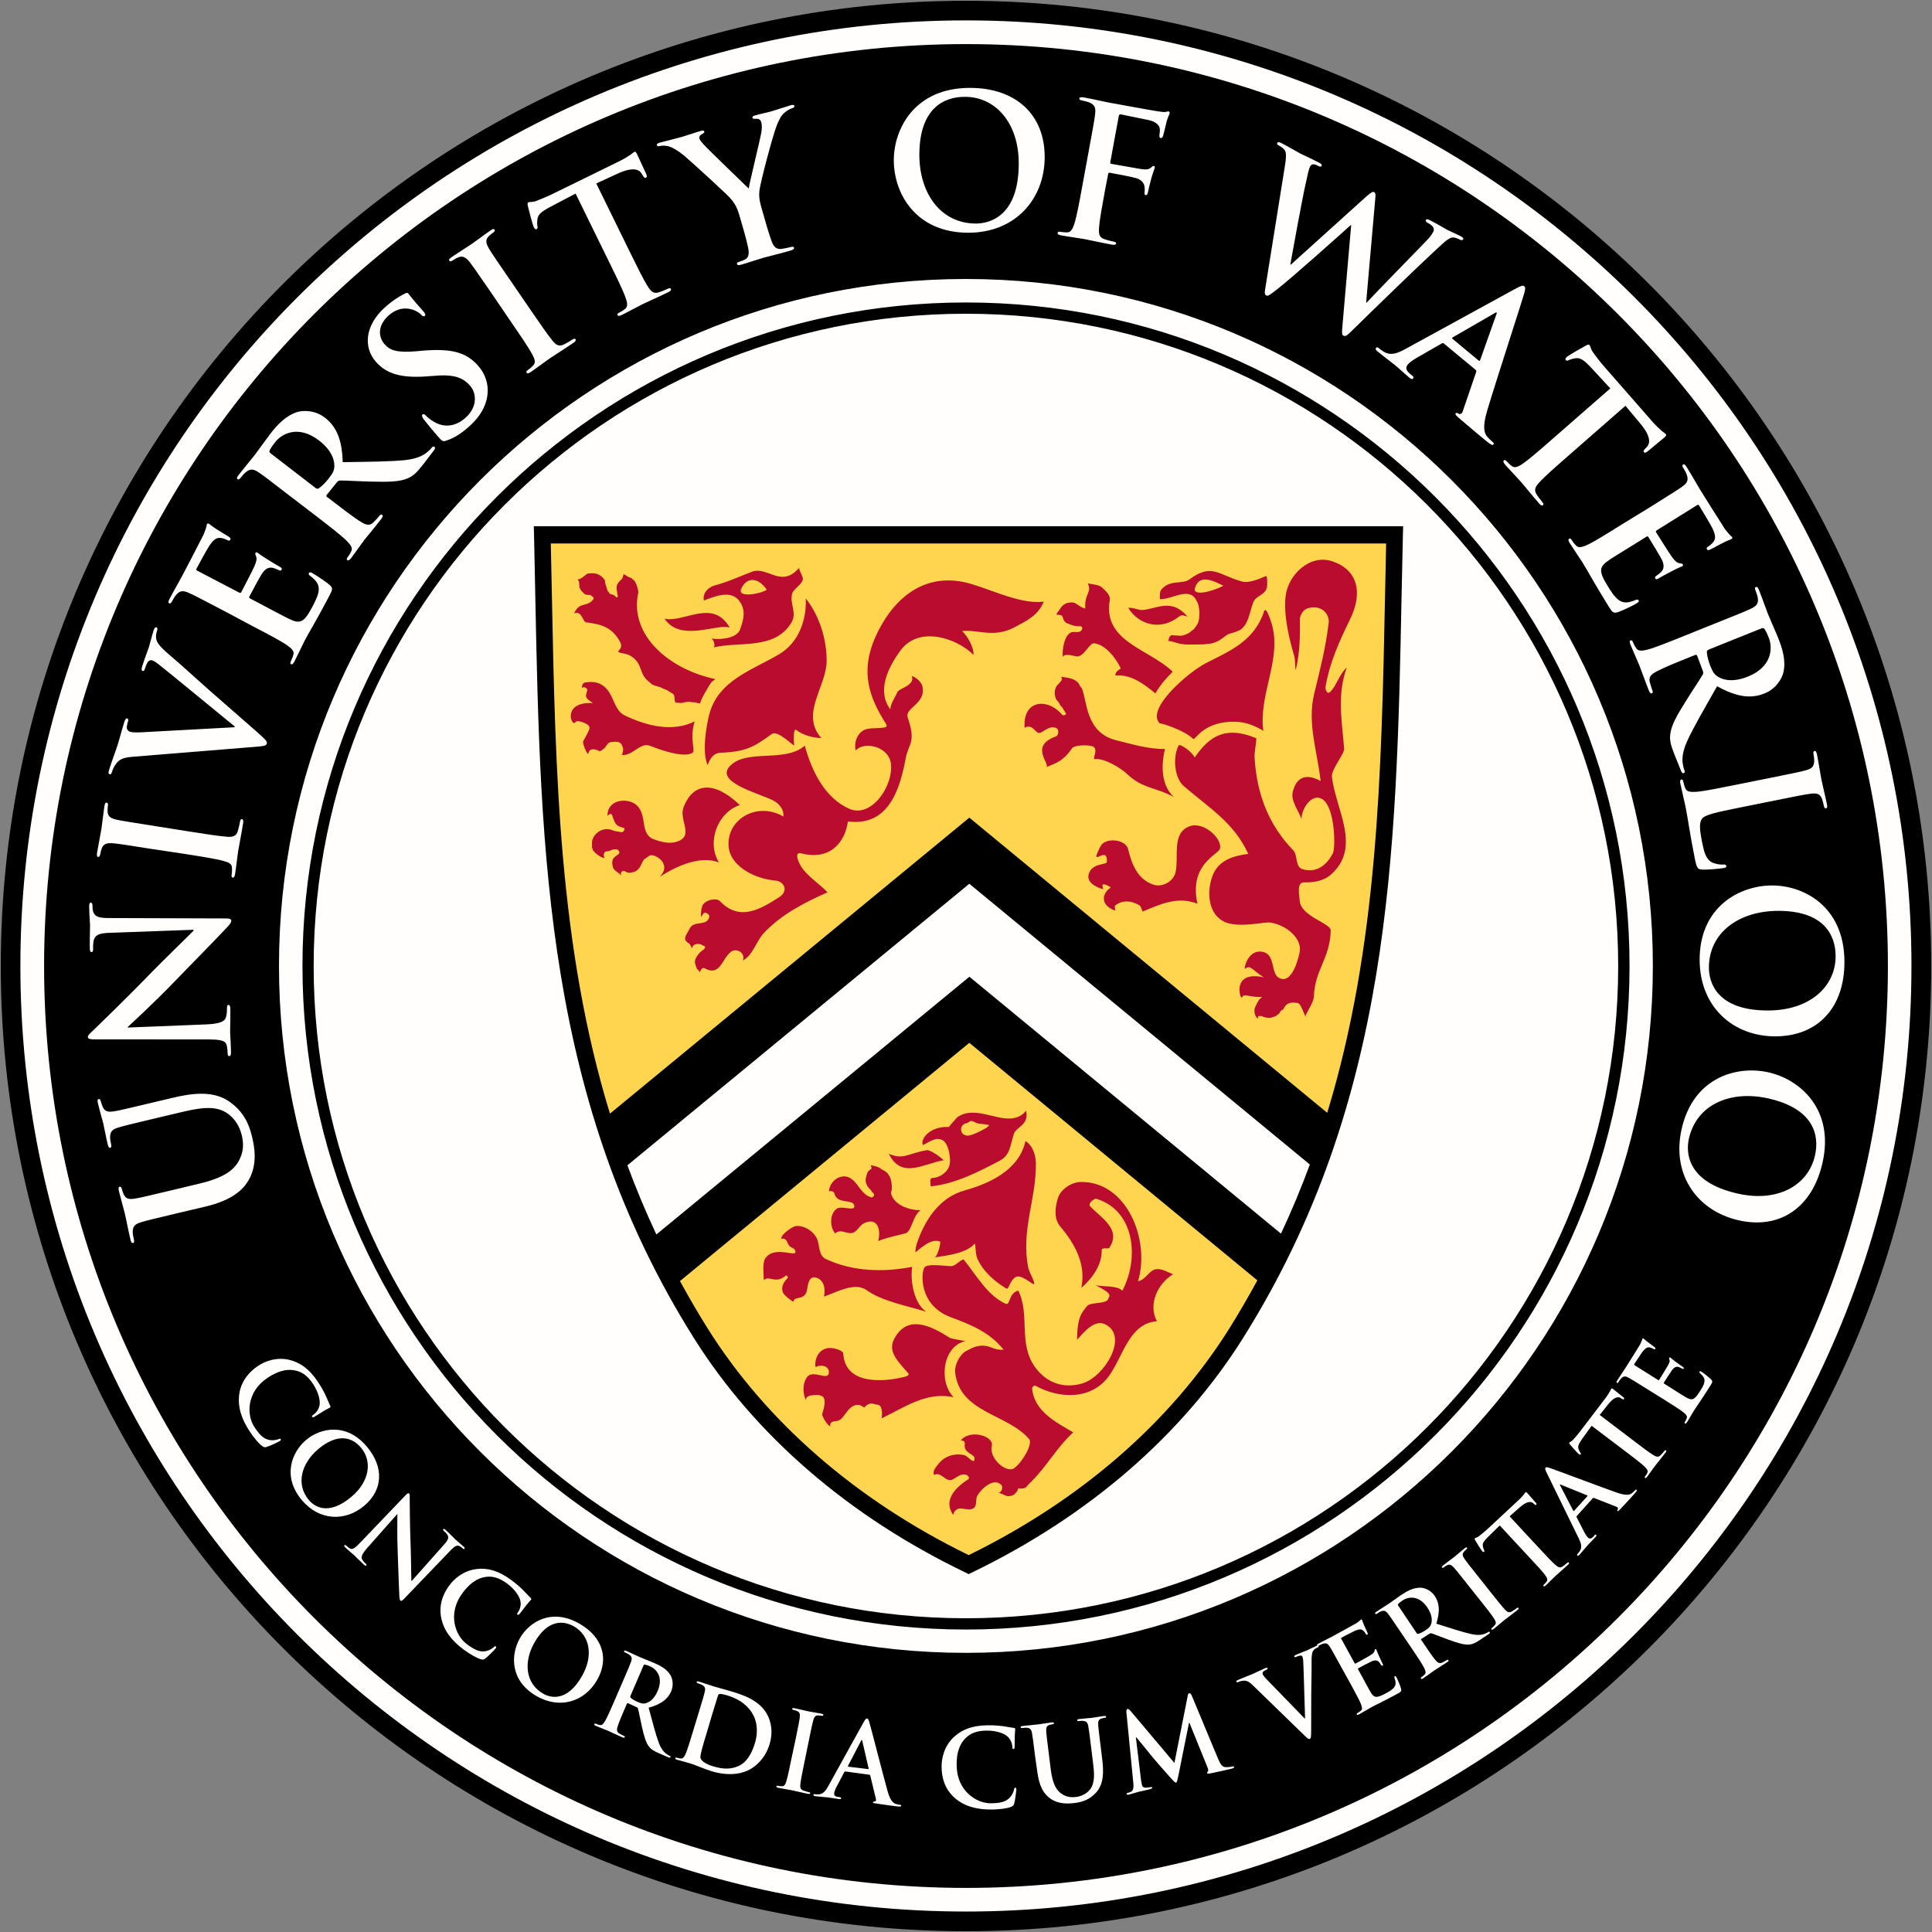
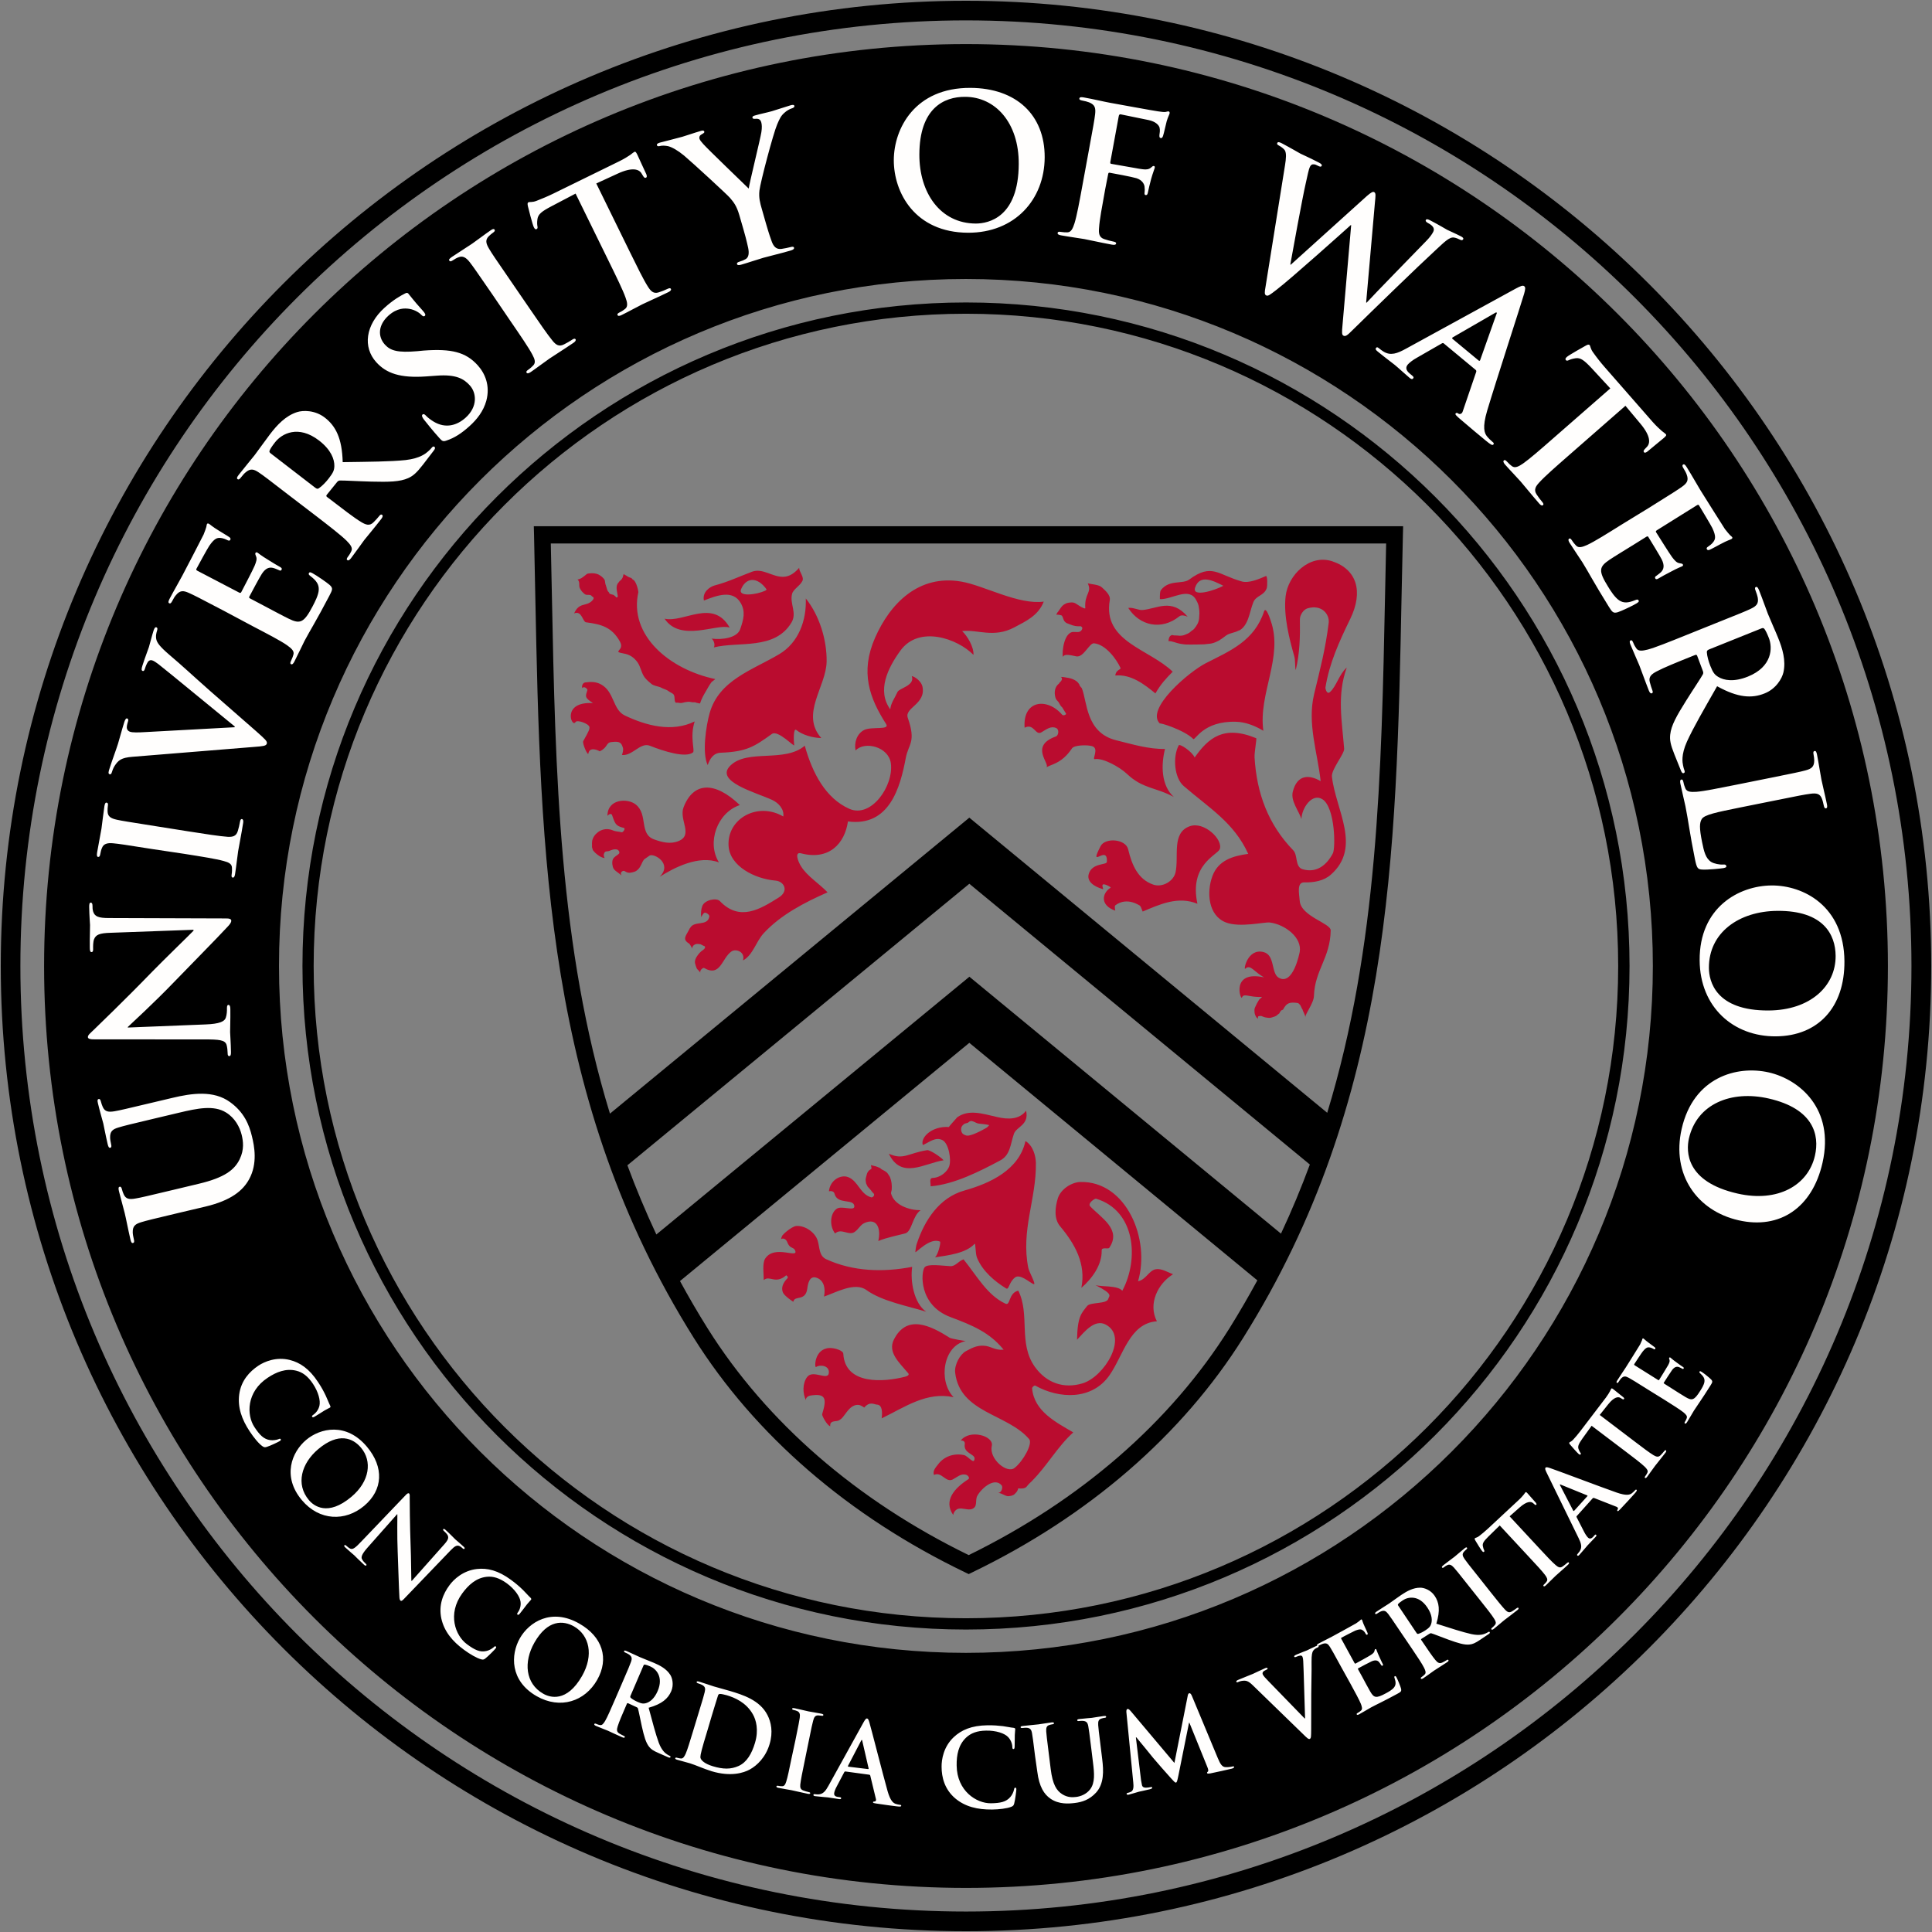
<svg xmlns="http://www.w3.org/2000/svg" version="1.1" id="Layer_1" x="0px" y="0px" width="250.2px" height="250.2px" viewBox="0 0 250.2 250.2" enable-background="new 0 0 250.2 250.2" xml:space="preserve">
  <rect x="0" y="0" width="250.2" height="250.2" fill="#808080" stroke="none" />
  <g>
-     <path fill="#FFFEFD" d="M125.1,248.65c68.22,0,123.54-55.32,123.54-123.55c0-68.23-55.32-123.55-123.54-123.55   C56.87,1.55,1.55,56.87,1.55,125.1C1.55,193.33,56.87,248.65,125.1,248.65" />
-     <path fill="#FFD54F" d="M172.05,146.88l-46.64-36.62l-46.26,37.91c-8.59-25.39-8.26-51.82-8.9-78.93h110.26   C179.89,95.9,180.2,121.89,172.05,146.88 M125.4,129.28l-39.59,34.7c1.49,2.91,3.12,5.79,4.93,8.67   c8.41,13.42,20.89,23.35,34.68,29.99c13.73-6.64,26.21-16.57,34.62-29.99c2.09-3.34,3.96-6.69,5.63-10.06L125.4,129.28z" />
    <path fill="#BA0C2F" d="M92.62,87.94c0.05,0.01-0.52,0.41-0.47,0.39c-0.4,0.55-0.38,0.6-0.7,1.13c-0.32,0.53-0.61,1.05-0.78,1.6   c-0.03,0.1-0.23-0.02-0.33-0.02c-0.17,0-0.22-0.09-0.34-0.09c-0.57,0.03-0.52-0.11-0.96-0.06c-0.29,0.03-0.39,0.06-0.77,0.15   c-0.06,0.01-0.29,0-0.39-0.03c-0.11-0.04-0.36,0.04-0.41-0.05c-0.18-0.32-0.04-0.66-0.21-0.98c-0.09-0.19-0.5-0.32-0.66-0.46   c-0.19-0.15-0.42-0.23-0.65-0.32c-0.21-0.07-0.34-0.18-0.56-0.24c-0.22-0.06-0.81-0.21-0.99-0.36c-0.41-0.34-0.54-0.43-0.88-0.83   c-0.46-0.57-0.53-1.39-0.96-2c-0.42-0.58-0.96-1-1.79-1.14c-1.62-0.28,0.17-0.33-0.47-1.51c-1.05-1.94-2.5-2.28-4.41-2.53   c-0.43-0.06-0.54-1.58-1.54-1.15c0.66-1.5,1.54-0.84,2.34-1.65c0.43-0.43-0.01-0.55-0.01-0.54c-0.21-0.37-0.67-0.09-0.94-0.3   c-0.28-0.22-0.52-0.47-0.66-0.8c-0.14-0.33,0.03-0.7-0.2-1.01c-0.03-0.04-0.08-0.14-0.16-0.09c0.49-0.02,0.84-0.37,1.21-0.66   c0.06-0.04,0.13-0.1,0.2-0.11c0.37-0.05,0.75-0.07,1.08,0.02c0.51,0.13,0.66,0.39,0.54,0.28c-0.38-0.31,0.59,0.3,0.59,0.67   c0,0.07,0.06,0.4,0.09,0.47c0.15,0.38,0.17,0.75,0.37,0.93c0.09,0.08,0.06,0.11,0.13,0.21c0.06,0.09,0.43,0.14,0.52,0.18   c0.06,0.03,0.13,0.11,0.18,0.14c0.22,0.14,0.07,0.22,0.26,0.18c0.16-0.03,0.11-0.18,0.09-0.31c-0.07-0.51-0.31-1.19,0.14-1.63   c0.08-0.08,0.09-0.17,0.2-0.23c0.08-0.04,0.17-0.16,0.22-0.23c0.16-0.21,0.14-0.42,0.24-0.65c0,0.1,0.28,0.19,0.34,0.24   c0.19,0.14,0.38,0.23,0.6,0.29c0.09,0.02,0.17,0.18,0.21,0.2c0.51,0.19,0.75,1.58,0.74,1.64C81.42,82.28,86.69,86.69,92.62,87.94    M77.83,88.63c-0.7-0.38-1.36-0.34-2.05-0.25c-0.26,0.03-0.48,0.39-0.38,0.72c0.28-0.3,0.7,0.14,0.67,0.26   c-0.26,0.85-0.39,0.97,0.72,1.69c-4.14-0.22-2.73,3.29-2.26,2.46c0.2-0.35,1.72,0.21,1.8,0.63c0.06,0.27-0.09,0.57-0.8,1.84   c-0.15,0.28,0.6,1.97,0.67,1.59c0.13-0.81,1.04-0.53,1.47-0.27c1.08-0.53,0.78-1.12,1.5-1.2c1.11-0.13,1.29,0.07,1.5,0.74   c0.09,0.29-0.06,0.77-0.13,0.93c1.37,0.16,2.38-1.69,3.63-1.19c1.81,0.72,4.64,1.61,5.57,0.86c0.29-0.23-0.44-1.95,0.22-4.01   c-2.96,1.45-6.28,0.54-9.06-0.78C79.33,91.88,79.57,89.57,77.83,88.63 M86.06,80.12c2.08,3.12,6.83,0.57,8.44,1.16   C92.32,77.45,88.57,80.69,86.06,80.12 M107.05,85.67c0.04-2.78-0.92-5.95-2.7-8.17c0.12,2.83-0.94,5.74-3.44,7.22   c-3.48,2.07-7.82,3.35-9.02,7.67c-0.44,1.58-1,5.13-0.24,6.69c0.27-0.82,0.75-1.57,1.69-1.6c3.37-0.13,4.35-0.8,6.62-2.43   c0.8-0.57,2.94,1.78,2.89,1.44c-0.06-0.39-0.15-2.3,0.28-1.95c0.78,0.63,2.11,1.02,3.23,1.04C103.61,92.47,107,88.94,107.05,85.67    M91.1,122.48c0.42,0.09,0.11,0.45-0.06,0.55c-0.35,0.23-0.59,0.52-0.81,0.86c-0.16,0.26-0.28,0.53-0.22,0.85   c0.05,0.23,0.13,0.44,0.21,0.65c0.05,0.13,0.18,0.2,0.27,0.31c0.04,0.04,0.19,0.23,0.2,0.25c-0.09-0.33,0.38-0.66,0.48-0.6   c2.16,1.25,2.29-1.29,3.58-2.15c0.55-0.37,1.79,0.06,1.47,1.18c1.29-0.69,1.67-2.42,2.67-3.51c2.22-2.41,5.33-4.01,8.28-5.31   c-1.07-1.13-2.64-2.08-3.44-3.38c-0.4-0.64-0.87-1.9,0.01-1.67c3.63,0.95,5.66-1.27,6.07-4.13c5.37,0.7,6.77-4.38,7.49-8.22   c0.35-1.86,1.37-2.02,0.26-5.2c-0.46-1.33,2.38-1.76,1.9-4.05c-0.13-0.63-0.92-1.27-1.38-1.35c0.44,1.24-1.63,1.55-1.85,2.05   c-0.35,0.79-0.86,1.42-0.94,2.25c-1.75-2.42-0.33-5.34,1.32-7.61c2.4-3.3,7.37-1.57,9.46,0.56c0.04-1.07-0.79-2.43-1.47-3.08   c1.96-0.25,4.08,0.94,6.75-0.48c1.54-0.82,3.1-1.52,3.82-3.34c-3.28,0.45-7.72-2.08-10.67-2.59c-5.51-0.96-9.21,2.8-11.18,7.28   c-1.96,4.47-0.71,7.81,1.43,11.16c0.54,0.84-1.89,0.29-2.85,0.78c-0.93,0.48-1.31,1.63-1.1,2.65c1.17-1.26,4.29-0.49,4.57,1.67   c0.38,2.91-2.55,7.15-5.39,5.88c-3.04-1.36-4.76-4.57-5.76-8.17c-2.6,2.24-7.4,0.39-9.63,2.57c-2.12,2.07,3.31,3.48,5.42,4.46   c0.78,0.36,1.56,1.16,1.43,2.14c-3.31-1.94-7.29,0.26-7.09,3.79c0.15,2.64,3.38,4.28,6.07,4.51c1.12,0.09,1.79,1.34,0.43,2.19   c-2.39,1.5-5.06,3.16-7.63,0.46c-0.43-0.45-1.97-0.17-2.28,0.66c-0.15,0.4-0.2,1.01-0.13,1.42c0.14-0.25,0.3-0.6,0.52-0.57   c0.25,0.03,0.56,0.3,0.53,0.49c-0.22,1.33-1.96,0.47-2.5,1.5c-0.02,0.03-0.04,0.05-0.06,0.07c-0.03,0.09-0.08,0.16-0.12,0.24   c-0.35,0.7-0.84,1.14,0.03,1.68c-0.02-0.13,0.43,0.56,0.42,0.68c0.04-0.63,0.7-0.62,0.7-0.62l0.38,0.04L91.1,122.48z M79.83,109.99   c0.26,0.04,0.52,0.38,0.3,0.59c-0.23,0.23-0.57,0.34-0.75,0.68c-0.17,0.35-0.07,0.98,0.08,1.23c0.15,0.25,0.44,0.41,0.68,0.6   c0.04,0.03,0.31,0.25,0.35,0.28c0-0.09-0.2-0.22,0.01-0.47c0.04-0.06,0.27-0.16,0.35-0.11c0.38,0.25,0.65,0.29,1.08,0.17   c0.32-0.08,0.45-0.13,0.69-0.36c0.43-0.42,0.45-0.87,0.8-1.31l0.72-0.5c0.6-0.3,2.98,1.07,1.29,2.76c1.82-1.16,5.09-2.87,7.68-1.86   c-1.61-2.56-0.24-6.45,2.7-7.43c-3.28-3.15-6.04-2.98-7.29,0.3c-0.61,1.62,1.29,3.54-0.62,4.35c-1.06,0.45-2.15,0.17-3.18-0.2   c-1.98-0.7-0.77-3.23-2.38-4.52c-1.08-0.87-3.68-0.72-3.67,1.46c0.11-0.11,0.37-0.37,0.57-0.15c0.42,1.14,0.42,1.45,1.55,1.72   c0.26,0.06-0.1,0.61-0.29,0.56c-0.36-0.1-0.76-0.08-1.1-0.23c-0.43-0.19-0.92-0.23-1.36-0.09c-0.31,0.09-0.57,0.26-0.8,0.48   c-0.08,0.08-0.16,0.15-0.23,0.25c-0.1,0.12-0.16,0.25-0.22,0.38c-0.14,0.29-0.13,0.61-0.12,0.92c0,0.11-0.02,0.23,0.03,0.34   c0.05,0.1,0.04,0.23,0.11,0.31c0.11,0.11,0.18,0.22,0.29,0.32c0.35,0.31,0.77,0.62,1.22,0.66c-0.07-0.05-0.1-0.2-0.12-0.28   c-0.04-0.15,0.01-0.3,0.09-0.43c0.13-0.22,0.39-0.12,0.61-0.21c0.33-0.15,0.69-0.28,1.03-0.17 M140.07,81.17   c0.23,0.15-0.01,0.57-0.28,0.65c-0.32,0.09-0.76-0.04-1.03,0.06c-1.23,0.45-1.24,3.49-1.07,3.14c0.19-0.39,1.1-0.14,1.69-0.02   c0.95,0.19,1.68-1.74,2.3-1.69c1.48,0.14,2.87,1.98,3.43,3.19c0.1,0.22-0.62,0.23-0.67,0.98c2.02-0.19,3.73,1.12,5.19,2.32   c0.71-1.24,1.43-2,2.24-2.81c-3.04-2.96-9.09-3.88-8.15-9.27c0.12-0.7-0.66-1.3-1.01-1.64c-0.39-0.38-1.29-0.4-1.84-0.53   c0.58,1.2-0.46,1.31-0.32,3.21c0,0.06-0.17,0.02-0.23-0.01c-0.36-0.15-0.67-0.38-1.02-0.6c-0.32-0.19-0.61-0.14-0.95-0.09   c-0.21,0.03-0.41,0.13-0.59,0.25c-0.28,0.2-0.43,0.47-0.63,0.76c-0.04,0.05-0.08,0.12-0.12,0.17c-0.07,0.06-0.2,0.27-0.2,0.37   c0.16-0.02,0.65,0.02,0.73,0.15c0.14,0.22,0.15,0.48,0.31,0.69c0.21,0.27,0.38,0.27,0.69,0.4c0.47,0.2,0.89,0.29,1.41,0.25    M147.94,79c-0.49,0.04-1.22-0.37-1.83-0.27c1.48,2.32,4.31,2.95,6.63,1.08c0.23-0.19,0.69-0.12,1.07,0.06   C151.71,77.4,149.84,78.85,147.94,79 M156.15,85.89c-2.15,1.09-7.92,5.98-5.92,7.83c-0.24-0.23,3.13,0.8,4.3,1.98   c0.25,0.24,1.26-2.36,5.54-2.23c1.2,0.03,2.44,0.5,3.54,1.17c-0.68-4.82,2.61-9.51,0.96-14.23c-0.04-0.11-0.62-1.98-0.87-1.23   C162.42,83.04,159.26,84.3,156.15,85.89 M147.63,117.3c0.42,0.66-0.14-0.38,0.35,0.75c2.25-0.95,4.59-2.03,7.09-1.01   c-1.1-5.08,2.6-6.31,2.89-7.07c0.47-1.22-2.01-3.64-3.88-2.97c-2.38,0.85-1.39,3.86-1.84,5.96c-0.25,1.16-1.69,2.01-2.89,1.6   c-1.97-0.68-2.76-2.51-3.25-4.57c-0.33-1.37-3-1.54-3.57-0.41c-1.64,3.19,0.97-0.37,0.81,2.05c-0.03,0.41-1.91,0.1-2.34,1.54   c-0.29,0.97,0.64,1.63,1.8,1.97c0.21,0.06-0.22-0.48,0.07-0.61c0.21-0.08,1.06,0.37,0.96,0.43c-1.12,0.69-1.41,2.28,0.6,2.97   c0.02,0-0.15-0.57,0.01-0.69c1.56-1.17,3.2,0.09,3.21,0.06 M115.11,149.41c1.61,3.39,4.62,1.23,7.09,0.85   c-0.4-0.46-1.79-1.37-2.14-1.31C117.6,149.34,116.99,150.27,115.11,149.41 M114.11,151.38c-0.12-0.13-0.28-0.18-0.43-0.24   c-0.15-0.07-0.32-0.12-0.49-0.15c-0.05-0.01-0.35-0.08-0.4-0.1c-0.01,0.11,0.13,0.4,0.05,0.47c-0.2,0.18-0.27,0.14-0.43,0.38   c-0.06,0.09-0.12,0.19-0.14,0.29c-0.05,0.22-0.14,0.46-0.17,0.71c-0.01,0.12,0.04,0.42,0.07,0.53c0.02,0.06,0.15,0.33,0.19,0.4   c0,0,0.3,0.32,0.28,0.31c0.35,0.35,0.06,0.15,0.49,0.57c0.22,0.21-0.1,0.57-0.31,0.51c-1.45-0.42-1.66-2.1-2.98-2.62   c-0.96-0.37-2.35,0.38-2.49,1.84c0.33-0.09,0.66,0.03,0.72,0.3c0.36,1.48,2.52,0.59,2.57,1.63c0.04,0.69-1.62-0.11-2.27,0.32   c-0.87,0.58-0.99,2.24-0.22,3.21c0.79-0.75,1.77,0.34,2.53-0.2c0.54-0.38,0.73-0.92,1.28-1.16c1.66-0.74,2.15,0.8,1.78,2.34   c0.9-0.42,3.01-0.85,3.49-0.99c0.88-0.24,0.92-2.26,1.99-3c-1.52-0.01-3.41-0.67-3.82-2.15c-0.04-0.16,0.07-0.34,0.08-0.52   c0.04-0.57-0.01-1.11-0.23-1.64c-0.02-0.05-0.07-0.12-0.12-0.19c-0.06-0.09-0.11-0.17-0.17-0.26c-0.15-0.21-0.37-0.3-0.59-0.44   c-0.1-0.06-0.21-0.08-0.28-0.17 M102.93,161.86c0.67,1.29-2.61-0.78-3.84,1.14c-0.39,0.61-0.18,2-0.18,2.78   c0.75-0.69,1.5,0.61,2.91-0.63c0.15,0.14,0.32,0.23,0.11,0.44c-0.51,0.53-0.81,1.18-0.53,1.81c0.17,0.41,1.34,1.23,1.35,1.17   c0.12-0.85,1.56,0,1.79-1.66c0.09-0.68,0.29-1.82,1.29-1.41c0.9,0.37,1.09,1.4,0.88,2.41c1.44-0.47,3.97-1.95,5.49-0.85   c2.03,1.47,5.37,2.07,7.74,2.81c-1.58-1.09-2.08-3.95-1.81-5.81c-3.75,0.73-7.67,0.61-11.14-0.99c-0.95-0.44-0.82-1.54-1.11-2.44   c-0.32-1.01-1.6-1.95-2.76-1.86c-0.62,0.04-2.12,1.36-1.84,1.42c-0.1-0.02-0.09,0.19-0.14,0.28c0.28-0.18,0.64,0,0.77,0.3   c0.09,0.21,0.18,0.44,0.36,0.62C102.45,161.58,102.82,161.63,102.93,161.86 M111.9,182.31c0.73-0.89,1.33-0.42,1.65-0.41   c0.76,0.02,0.71,1.1,0.63,1.78c2.98-1.44,5.81-3.49,9.31-2.74c-2.04-2.13-1.32-6.7,1.56-7.26c0.01,0-1.85-0.3-2.05-0.43   c-2.5-1.59-5.56-3.1-7.24,0.23c-0.83,1.65,0.7,2.98,1.85,4.35c0.21,0.24-0.13,0.39-0.4,0.46c-2.73,0.7-7.77,1.11-8-2.98   c-0.02-0.41-1.08-0.75-1.76-0.74c-2.02,0.06-2,2.64-1.76,2.46c0.45-0.34,1.8-0.22,1.64,0.82c-0.15,0.97-2.04-0.5-2.79,0.46   c-0.63,0.81-0.61,2.14-0.16,3.04c-0.09-0.33,0.29-0.57,0.5-0.61c2.1-0.35,2.21,0.38,1.59,2.41c-0.05,0.15,0.62,1.44,1.06,1.56   c-0.03-0.01-0.02-0.29,0.04-0.39c0.06-0.1,0.16-0.17,0.27-0.21c0.23-0.07,0.46-0.06,0.69-0.12c0.11-0.03,0.2-0.1,0.3-0.17   c0.17-0.11,0.28-0.25,0.4-0.4c0.49-0.61,0.92-1.4,1.74-1.48c0.38-0.04,0.62,0.13,0.95,0.34 M133.63,191.8   c1.92-1.9,3.31-4.45,5.36-6.3c-2.25-1.33-5.04-2.71-5.33-5.68c-0.02-0.2,0.32-0.43,0.39-0.39c3.13,1.76,7.35,1.9,9.61-1.3   c1.82-2.58,2.61-6.77,6.16-7.02c-1.18-2.27,0.14-4.89,2.09-6.09c-0.65-0.25-1.5-0.78-2.23-0.65c-0.89,0.15-1.28,1.37-2.3,1.55   c1.61-5.41-1.5-12.98-7.46-12.85c-1.12,0.02-2.57,0.92-2.94,2.15c-0.34,1.16-0.52,2.6,0.31,3.59c1.96,2.34,3.36,4.89,2.75,7.97   c1.39-1.2,2.68-2.97,2.63-4.85c-0.01-0.47,0.84-0.13,0.98-0.33c1.63-2.39-1.04-3.87-2.46-5.37c-0.39-0.41,0.61-1.04,0.74-1   c5.12,1.53,5.6,7.84,3.41,11.93c-0.58-0.73-2.75-0.49-3.48-0.74c2.39,1.21,1.77,1.38,1.67,1.77c-0.18,0.72-2.33,0.41-2.74,0.94   c-0.72,0.92-1.26,1.32-1.31,4.37c0.99-1.07,2.29-2.7,3.7-1.97c3.01,1.55-0.15,6.76-2.99,7.62c-2.43,0.73-4.67-0.04-6.18-2.15   c-2.17-3.06-0.59-6.76-2.14-9.86c-1.29,0.31-1,2-1.66,1.69c-2.37-1.1-3.71-3.62-5.43-5.74c-0.71,0.25-1.02,0.91-1.71,0.88   c-1.01-0.04-2.92-0.35-3.33,0.15c-0.47,0.59-0.82,4.89,3.36,6.45c2.84,1.06,5.09,2,6.87,4.22c-1.2,0.1-1.62-0.48-2.6-0.52   c-0.96-0.04-1.57,0.34-2.3,0.72c-0.69,0.36-1.51,1.72-1.37,2.81c0.65,5.2,6.76,5.27,9.58,8.57c0.48,0.56-0.74,2.82-1.89,3.73   c-0.98,0.79-3.33-1.18-2.95-2.84c0.31-1.33-2.9-2.21-4.02-0.7c0.45-0.05,0.56,0.24,0.52,0.45c-0.2,1.22,1.32,1.27,1.27,1.89   c-0.07,0.86-0.81-0.36-1.4-0.47c-1.3-0.26-2.58,0.19-3.34,1.23c-0.23,0.31-0.74,0.81-0.51,1.35c0.99-0.49,1.51,1.06,2.43,0.58   c0.56-0.29,1.02-0.78,1.7-0.61c0.27,0.07,0.55,0.44,0.3,0.59c-1.8,1.16-3.24,2.78-1.94,4.63c0.04-0.43,0.38-0.73,0.65-0.81   c0.53-0.15,1.23,0.21,1.74,0.04c0.84-0.28,0.4-1.11,0.72-1.71c0.5-0.93,2.21-2.49,3.16-1.36c0.17,0.2,0.04,0.96-0.48,0.98   c0.53-0.01,1,0.51,1.45,0.41c0.13-0.03,0.26-0.02,0.38-0.08c0.1-0.05,0.22-0.07,0.29-0.15c0.22-0.21,0.46-0.44,0.49-0.77   c0.39,0.03,0.88,0.07,1.13-0.26c0.25-0.33,0.55-0.59,0.83-0.84 M124.91,154.17c-3.28,0.91-5.16,3.87-6.15,6.8   c-0.07,0.2-0.15,0.43-0.22,1.16c-0.03,0.29,1.89-1.99,3.22-1.32c0.06,0.29-0.29,1.68-0.67,2.02c1.7-0.26,3.99-0.52,5.11-1.74   c0.18-0.2,0.07,1.18,0.34,1.83c0.72,1.71,2.28,3.03,3.75,3.93c0.39,0.24,0.34-0.77,1.15-1.41c0.65-0.51,1.83,0.6,2.39,0.85   c0.46,0.2-0.55-1.53-0.66-2.08c-0.99-4.89,1.05-8.91,0.98-13.59c-0.01-0.84-0.33-2.24-1.35-2.85   C131.98,151.49,128.26,153.23,124.91,154.17 M101.44,74.7c-1.41,0.04-2.67-1.17-4.05-0.66c-1.58,0.59-3.12,1.33-4.82,1.77   c-0.61,0.16-1.65,0.84-1.41,1.96c1.61-0.63,3.74-1.47,4.77,0.33c0.62,1.09,0.39,2.07-0.08,3.4c-0.38,1.08-2.27,1.39-3.7,1.2   c0.24,0.16,0.51,0.75,0.3,1.14c3.21-0.81,7.9,0.4,10.06-3.24c0.73-1.24-0.27-2.45,0.07-3.7c0.16-0.61,1-1,1.33-1.66   c0.27-0.52-0.45-1.21-0.41-1.71C102.96,74.14,102.31,74.68,101.44,74.7 M99.07,76.51c-1.08,0.5-3.52,0.83-3.1-0.2   c0.62-1.52,2.08-1.69,3.3,0.01C99.28,76.35,99.21,76.45,99.07,76.51 M160.35,81.73c1.36-0.65,1.44-2.45,1.96-3.74   c0.36-0.88,1.37-0.83,1.73-1.8c0.11-0.28,0.11-1.68-0.1-1.59c-0.87,0.37-2.19,0.96-3.12,0.7c-3.08-0.85-3.86-2.43-6.81-0.25   c-0.88,0.65-2.57-0.04-3.66,1.36c-0.17,0.22-0.14,0.85-0.14,1.18c1.54,0.08,3.77-1.66,4.7,0.12c0.16,0.3,0.32,0.6,0.34,0.92   c0.01,0.06,0.02,0.13,0.03,0.19c0.08,0.42,0.04,0.83,0.01,1.24c-0.04,0.55-0.3,0.96-0.65,1.38c-0.11,0.14-0.28,0.2-0.4,0.32   c-0.06,0.05-0.12,0.1-0.18,0.15c-0.17,0.13-0.36,0.19-0.55,0.27c-0.14,0.07-0.28,0.11-0.44,0.13c-0.09,0.01-0.2,0.01-0.28,0.02   c-0.02,0-0.53-0.05-0.55-0.04c-0.37,0.03-0.42-0.16-0.67,0.06c-0.2,0.16-0.22,0.43-0.25,0.67c0.24,0,0.47,0.05,0.69,0.12   c0.33,0.11,0.67,0.21,1.02,0.26c0.61,0.1,0.72,0.06,1.33,0.07c0.25,0.01,1.04-0.02,1.3-0.02c0.26,0,0.38-0.01,0.64-0.05   c0.43-0.06,0.33,0,0.79-0.12c0.17-0.04,0.63-0.25,0.79-0.34c0.33-0.2,0.62-0.43,0.93-0.66c0.52-0.36,1.29-0.34,1.75-0.74    M158.43,75.86c-1.15,0.62-4.1,1.53-3.66,0.23C155.37,74.32,157.1,75.19,158.43,75.86C158.32,75.97,158.56,75.79,158.43,75.86    M129.14,144.66c-2.06-0.48-3.69-1-5.18,0.03c0.06-0.04-1.13,1.25-1.07,1.26c-2.28-0.14-3.73,1.41-3.38,2.34   c0.84-0.37,1.65-1.11,2.56-0.63c0.79,0.42,1.17,2.55,0.84,3.42c-0.24,0.63-1.07,1.42-2.13,1.47c-0.49,0.02-0.23,0.7-0.26,1.08   c3.05-0.25,6.36-1.94,9.01-3.35c1.33-0.71,1.3-2.08,1.78-3.46c0.31-0.9,2-1.14,1.57-2.98   C131.99,145.02,130.51,144.98,129.14,144.66 M125.09,147.04c-0.16-0.06-0.34-0.12-0.46-0.27c-0.15-0.19-0.2-0.5-0.14-0.72   c0.04-0.19,0.17-0.32,0.32-0.45c0.14-0.13,0.37-0.13,0.53-0.2c0.1-0.05,0.15-0.14,0.27-0.19c0.09-0.04,0.17-0.05,0.25-0.03   c0.33,0.07,0.57,0.29,0.9,0.33c0.44,0.05,0.85,0.08,1.29,0.18c0.02,0,0.04,0.03,0.03,0.05c-0.11,0.11-0.2,0.25-0.34,0.32   C127.18,146.38,125.62,147.24,125.09,147.04 M169.05,131.74c-0.04-0.45,1.08-1.79,1.11-2.77c0.11-3.34,2.11-4.91,2.17-8.48   c0.02-0.93-3.84-1.8-4.01-3.81c-0.08-0.99-0.41-2.43,0.59-2.41c1.28,0.03,2.54-0.2,3.44-1c4.03-3.55,0.62-8.4,0.14-12.68   c-0.11-0.94,1.63-2.96,1.58-3.63c-0.28-3.63-0.95-6.94,0.34-10.51c-1.01,0.9-1.32,2.4-2.17,3.17c-0.42,0.38-0.62-0.46-0.59-0.6   c0.51-3.14,1.76-5.89,3.21-8.87c1.72-3.54,0.86-6.4-2.32-7.46c-2.92-0.97-5.73,1.74-6.05,4.53c-0.29,2.56,0.51,5.62,1.11,7.72   c0.18,0.61,0.07,1.31,0.2,1.84c0.52-2.12,0.58-4.32,0.54-6.56c-0.01-0.54,0.43-1.27,0.99-1.44c1.89-0.55,2.87,0.82,2.74,1.88   c-0.41,3.35-1.09,5.92-1.89,9.24c-0.91,3.8,0.45,7.57,0.85,11.26c-1.46-0.85-3.04-0.9-3.61,1.37c-0.3,1.21,0.79,2.48,1.12,3.54   c0.04-1.45,1.4-3.43,2.74-2.55c1.63,1.09,1.69,6.3,1.33,6.99c-0.79,1.51-2.1,2.59-3.91,2.06c-1.02-0.3-0.6-1.81-1.22-2.45   c-3.25-3.36-4.73-7.38-5.01-12.02c-0.04-0.68,0.31-2.46,0.21-2.5c-4.24-1.75-6.21,0-7.97,2.5c-0.31-0.76-1.93-1.82-2.06-1.58   c-0.8,1.5-0.58,4.21,0.64,5.27c3.27,2.83,6.52,4.73,8.36,8.79c-1.96,0.26-3.88,0.82-4.64,2.88c-0.79,2.14-0.52,5.13,1.75,6   c1.84,0.71,5.01-0.09,5.71,0.01c1.96,0.26,4.16,1.95,3.85,3.8c-0.02,0.09-0.84,4.43-2.72,3.35c-1.02-0.58-0.44-2.96-1.99-3.33   c-2.08-0.5-2.6,2.41-2.34,2.16c0.66-0.63,1.13,0.41,2.42,1.12c-4.36-0.95-3.01,3.05-2.85,2.61c0.22-0.62,1.01,0.02,2.58-0.08   c0.06,0-0.34,0.33-0.36,0.36c-0.24,0.4-0.36,0.6-0.54,1.03c-0.09,0.2-0.07,0.42-0.05,0.63c0.02,0.21,0.1,0.4,0.21,0.59   c0.02,0.04,0.06,0.07,0.11,0.1c0.02,0.01,0.08,0.11,0.09,0.11c0.1,0.01-0.09-0.31,0.17-0.33c0.06-0.01,0.24-0.03,0.29-0.02   c0.12,0.04,0.27,0.12,0.39,0.15c0.11,0.03,0.23,0.06,0.35,0.07c0.3,0.04,0.4,0.05,0.67-0.04c0.22-0.07,0.43-0.12,0.64-0.27   c-0.28,0.19,0.31-0.28,0.28-0.23c0.27-0.58,0.44-0.41,0.5-0.52c0.46-0.89,0.87-0.97,1.89-0.84c0.1,0.01,0.29,0.22,0.35,0.31   c0.07,0.11,0.28,0.67,0.25,0.46C168.76,131.09,169.01,131.35,169.05,131.74 M138.01,92.34c0.22,0.19-0.31,0.39-0.45,0.23   c-1.91-2.25-5.13-1.94-4.87,1.67c1.22-0.62,1.39,1.06,2.17,0.6c0.67-0.4,1.25-0.87,1.93-0.55c0.41,0.19,0.29,0.96-0.04,1.08   c-3.51,1.25-0.68,3.55-1.25,4.03c0.49-0.42,1.94-0.41,3.33-2.49c0.29-0.43,1.97-0.47,2.6-0.28c0.96,0.29-0.07,1.75,0.36,1.68   c1.05-0.18,3.21,1.02,4.14,1.9c2.08,1.97,3.68,1.7,6.08,3c-1.65-1.5-1.66-4.14-1.14-6.22c-2.14,0.04-4.23-0.61-6.31-1.12   c-4-0.98-3.75-5.09-4.47-6.76l-0.24-0.27c-0.19-0.69-1.05-1.01-1.74-1.09c-0.07-0.01-0.14-0.03-0.21-0.04   c-0.18-0.04-0.36-0.04-0.55-0.05c0.22,0.07,0.21,0.33,0.1,0.48c-0.01,0.01-0.02,0.07-0.06,0.05c0.03,0.07-0.06,0.07-0.08,0.12   c-0.01,0.05-0.1,0.08-0.13,0.14c-0.01,0.02-0.01,0.06-0.03,0.07c-0.56,0.41-0.65,1.15-0.48,1.77c0.04,0.13,0.08,0.26,0.17,0.36   c0.06,0.06,0.11,0.13,0.17,0.19c0.18,0.17,0.27,0.57,0.53,0.74L138.01,92.34z" />
    <path d="M125.1,0.1c-69.04,0-125,55.96-125,125s55.96,125,125,125c69.04,0,125-55.96,125-125S194.14,0.1,125.1,0.1z M125.09,247.55   c-67.63,0-122.45-54.82-122.45-122.45S57.47,2.64,125.09,2.64c67.63,0,122.45,54.82,122.45,122.45S192.72,247.55,125.09,247.55z    M125.1,5.71C59.17,5.71,5.71,59.16,5.71,125.1c0,65.94,53.45,119.39,119.39,119.39s119.39-53.45,119.39-119.39   C244.49,59.16,191.04,5.71,125.1,5.71z M125.09,214.05c-49.13,0-88.96-39.83-88.96-88.96s39.83-88.96,88.96-88.96   c49.13,0,88.96,39.83,88.96,88.96S174.22,214.05,125.09,214.05z M125.1,39.17c-47.46,0-85.93,38.47-85.93,85.93   s38.47,85.93,85.93,85.93s85.93-38.47,85.93-85.93S172.55,39.17,125.1,39.17z M125.09,209.57c-46.65,0-84.47-37.82-84.47-84.47   s37.82-84.47,84.47-84.47c46.65,0,84.47,37.82,84.47,84.47S171.75,209.57,125.09,209.57z M179.37,77.05   c-0.47,23.21-0.92,45.52-7.49,67.06l-46.35-38.22l-46.54,38.33c-6.6-21.58-7.06-43.94-7.52-67.2c-0.04-2.21-0.09-4.42-0.14-6.64   h108.18C179.46,72.61,179.42,74.83,179.37,77.05 M159.21,172.03c-7.61,12.13-19.27,22.27-33.76,29.36   c-14.5-7.07-26.19-17.22-33.81-29.36c-1.28-2.04-2.46-4.08-3.58-6.13l37.47-30.85l37.3,30.76   C161.7,167.89,160.5,169.96,159.21,172.03 M81.25,150.91l44.28-36.46l44.1,36.36c-1.11,3-2.35,5.99-3.74,8.95l-40.35-33.27   L85,159.87C83.61,156.9,82.36,153.91,81.25,150.91 M69.13,68.15l0.03,1.14c0.06,2.6,0.11,5.19,0.16,7.78   c0.68,33.72,1.32,65.58,20.52,96.18c7.92,12.62,20.08,23.13,35.16,30.38l0.45,0.22l0.45-0.22c15.06-7.27,27.2-17.78,35.1-30.38   c19.19-30.59,19.84-62.43,20.51-96.15c0.05-2.59,0.11-5.2,0.17-7.81l0.03-1.14H69.13z" />
    <path fill="#FFFEFD" d="M23.2,157.06c-3.54,0.84-4.19,1-4.92,1.22c-0.78,0.24-1.11,0.51-1.09,1.32c0,0.2,0.07,0.6,0.15,0.92   c0.06,0.26,0.05,0.41-0.12,0.45c-0.16,0.04-0.25-0.11-0.33-0.46c-0.29-1.23-0.57-2.72-0.74-3.41c-0.13-0.56-0.55-2.01-0.75-2.85   c-0.08-0.35-0.07-0.52,0.09-0.56c0.16-0.04,0.24,0.09,0.3,0.32c0.06,0.26,0.12,0.39,0.23,0.66c0.27,0.6,0.7,0.69,1.53,0.54   c0.76-0.13,1.41-0.29,4.94-1.13l3.26-0.78c3.37-0.8,4.63-1.82,5.29-3.18c0.61-1.25,0.45-2.35,0.26-3.14   c-0.25-1.02-0.87-2.2-2.03-2.91c-1.58-0.98-3.7-0.54-6.09,0.03l-2.91,0.69c-3.54,0.84-4.19,1-4.92,1.22   c-0.78,0.23-1.11,0.51-1.09,1.32c0,0.2,0.07,0.6,0.13,0.86c0.06,0.25,0.05,0.41-0.11,0.45c-0.16,0.04-0.25-0.11-0.33-0.44   c-0.28-1.19-0.56-2.67-0.57-2.69c-0.07-0.28-0.49-1.73-0.7-2.64c-0.08-0.33-0.07-0.5,0.09-0.54c0.16-0.04,0.24,0.09,0.31,0.37   c0.06,0.25,0.12,0.39,0.23,0.66c0.27,0.6,0.71,0.69,1.53,0.55c0.75-0.13,1.4-0.29,4.94-1.13l2.49-0.59   c2.58-0.62,5.39-1.02,7.53,0.54c1.81,1.31,2.47,2.93,2.83,4.44c0.3,1.23,0.76,3.49-0.37,5.55c-0.79,1.44-2.3,2.74-5.67,3.54   L23.2,157.06z M16.55,133.07V133c0.45-0.43,3.4-3.13,5.95-5.78c2.43-2.52,5.52-5.63,6.93-7.16c0.26-0.27,0.52-0.56,0.52-0.82   c0-0.22-0.22-0.31-0.75-0.3l-15.09-0.05c-1.34,0-1.85-0.19-2.05-0.85c-0.08-0.29-0.08-0.48-0.08-0.72c0-0.29-0.08-0.43-0.22-0.43   c-0.19,0.01-0.21,0.24-0.21,0.56c0.02,1.17,0.1,2.08,0.11,2.34c0.01,0.5-0.05,1.65-0.03,2.89c0,0.36,0.03,0.62,0.22,0.62   c0.14,0,0.22-0.1,0.21-0.39c-0.01-0.33-0.01-0.91,0.12-1.27c0.23-0.58,0.68-0.8,2.14-0.84l10.74-0.39l0,0.12   c-0.38,0.41-3.77,3.69-5.38,5.34c-3.42,3.54-7.26,7.23-7.57,7.53c-0.42,0.41-0.73,0.64-0.73,0.9c0,0.24,0.34,0.31,0.82,0.3   l14.16,0.01c2.08-0.01,2.78,0.08,2.98,0.7c0.1,0.33,0.13,0.77,0.14,1.08c0,0.24,0.05,0.38,0.2,0.38c0.21,0,0.23-0.22,0.23-0.53   c-0.02-1.24-0.11-2.37-0.11-2.58c-0.01-0.46,0.05-1.41,0.03-2.97c0-0.33-0.06-0.55-0.25-0.55c-0.14,0-0.19,0.15-0.19,0.41   c0.01,0.38-0.01,0.84-0.15,1.25c-0.16,0.48-0.78,0.8-2.64,0.87L16.55,133.07z M23.83,110.57c2.29,0.36,4.16,0.66,5.13,0.93   c0.68,0.18,1.06,0.38,1.08,0.87c0.01,0.22,0.02,0.51-0.04,0.87c-0.05,0.28,0.01,0.39,0.13,0.41c0.17,0.02,0.26-0.13,0.31-0.43   c0.15-0.95,0.31-2.45,0.4-2.99c0.1-0.64,0.41-2.12,0.65-3.67c0.04-0.26,0-0.46-0.16-0.49c-0.12-0.02-0.21,0.09-0.25,0.35   c-0.06,0.36-0.18,0.87-0.28,1.19c-0.21,0.69-0.66,0.79-1.31,0.76c-1.03-0.07-2.9-0.36-5.19-0.72l-4.16-0.66   c-3.59-0.57-4.25-0.67-5-0.83c-0.82-0.18-1.19-0.43-1.21-1.09c0-0.29,0-0.48,0.04-0.72c0.04-0.24,0.01-0.38-0.18-0.41   c-0.14-0.02-0.22,0.16-0.27,0.47c-0.14,0.9-0.29,2.3-0.38,2.9c-0.11,0.68-0.41,2.16-0.56,3.06c-0.06,0.38-0.04,0.57,0.1,0.6   c0.19,0.03,0.26-0.11,0.3-0.34c0.05-0.28,0.12-0.59,0.23-0.83c0.2-0.5,0.64-0.67,1.45-0.59c0.76,0.07,1.42,0.17,5.02,0.74   L23.83,110.57z M32.88,96.73c1.21-0.09,1.57-0.13,1.67-0.42c0.1-0.32-0.22-0.57-1.35-1.59c-0.98-0.87-3.12-2.73-5.99-5.24   c-2.41-2.13-3.45-3.13-5.3-4.7c-1.26-1.08-1.54-1.54-1.65-1.91c-0.14-0.5,0.01-0.98,0.08-1.2c0.07-0.23,0.07-0.38-0.09-0.43   c-0.16-0.05-0.26,0.12-0.36,0.41c-0.22,0.68-0.49,1.78-0.61,2.16c-0.09,0.3-0.47,1.23-0.83,2.37c-0.14,0.43-0.16,0.66,0.03,0.71   c0.16,0.05,0.24-0.12,0.3-0.33c0.09-0.3,0.23-0.63,0.4-0.88c0.14-0.18,0.35-0.22,0.53-0.16c0.2,0.06,0.52,0.27,0.78,0.47   c1.33,1.03,7.73,6.33,9.92,8.1l-0.03,0.09l-11.6,0.63c-0.92,0.06-1.63,0.06-1.92-0.04c-0.2-0.06-0.34-0.18-0.41-0.38   c-0.08-0.23,0.01-0.57,0.12-0.94c0.07-0.2,0.06-0.35-0.1-0.41c-0.16-0.05-0.28,0.19-0.37,0.46c-0.36,1.14-0.64,2.25-0.82,2.82   c-0.25,0.8-0.74,2.08-1.12,3.28c-0.11,0.34-0.17,0.6,0.02,0.66c0.14,0.04,0.23,0,0.29-0.21c0.06-0.18,0.17-0.55,0.37-0.86   c0.49-0.75,0.87-1.06,2.28-1.18L32.88,96.73z M32.7,81.08c1.95,1.02,3.63,1.89,4.46,2.47c0.57,0.41,0.98,0.76,0.84,1.22   c-0.06,0.21-0.15,0.49-0.31,0.81c-0.13,0.26-0.11,0.37-0.01,0.43c0.15,0.08,0.29-0.04,0.43-0.31c0.44-0.85,1.08-2.22,1.33-2.71   c0.66-1.25,1.52-2.6,3.2-5.81c0.42-0.81,0.52-1,0.05-1.43c-0.37-0.33-1.72-1.25-2.21-1.51c-0.21-0.11-0.38-0.2-0.47-0.03   c-0.08,0.15-0.02,0.23,0.2,0.4c0.79,0.6,1.1,1.09,1.07,1.77c-0.03,0.68-0.5,1.57-0.79,2.13c-1.13,2.16-1.63,2.34-3.11,1.61   c-0.63-0.3-2.57-1.34-3.29-1.72l-1.67-0.88c-0.13-0.07-0.2-0.13-0.14-0.24c0.27-0.51,1.38-2.6,1.64-2.98   c0.49-0.74,0.96-0.87,1.45-0.75c0.31,0.08,0.59,0.22,0.81,0.31c0.11,0.06,0.21,0.06,0.29-0.09c0.1-0.19-0.13-0.31-0.3-0.4   c-0.15-0.08-0.97-0.56-1.38-0.83c-1.05-0.63-1.33-0.91-1.46-0.98c-0.13-0.07-0.2-0.02-0.25,0.06c-0.06,0.11,0.01,0.25,0.1,0.48   c0.11,0.3,0.01,0.65-0.21,1.18c-0.21,0.51-1.49,2.95-1.73,3.41c-0.07,0.13-0.16,0.11-0.31,0.03l-5.36-2.8   c-0.15-0.08-0.19-0.15-0.13-0.26c0.22-0.43,1.43-2.63,1.66-2.97c0.68-0.99,1.04-1.07,1.5-1.02c0.31,0.03,0.68,0.19,0.83,0.27   c0.19,0.1,0.32,0.11,0.4-0.04c0.08-0.15-0.03-0.26-0.12-0.33c-0.23-0.17-1.14-0.7-1.35-0.84c-0.94-0.57-1.14-0.81-1.29-0.89   c-0.11-0.06-0.2-0.08-0.26,0.02c-0.06,0.11-0.06,0.27-0.09,0.38c-0.05,0.19-0.18,0.55-0.35,0.98c-0.19,0.41-2.39,4.63-2.75,5.31   c-0.31,0.6-1.07,1.9-1.66,3.02c-0.16,0.32-0.2,0.49-0.05,0.57c0.15,0.08,0.26-0.03,0.38-0.26c0.15-0.3,0.36-0.65,0.5-0.79   c0.51-0.62,0.94-0.62,1.68-0.28c0.7,0.31,1.29,0.62,4.52,2.31L32.7,81.08z M40.92,66.81c1.74,1.34,3.24,2.5,3.96,3.21   c0.49,0.5,0.83,0.92,0.62,1.35c-0.09,0.2-0.23,0.46-0.45,0.74c-0.17,0.23-0.18,0.35-0.08,0.42c0.13,0.1,0.29,0.01,0.48-0.23   c0.58-0.76,1.45-2,1.72-2.36c0.22-0.28,1.36-1.64,2.21-2.74c0.19-0.25,0.23-0.43,0.1-0.53c-0.1-0.07-0.21-0.04-0.33,0.11   c-0.17,0.23-0.53,0.61-0.79,0.87c-0.51,0.51-1.02,0.3-1.61-0.06c-0.87-0.52-2.36-1.67-4.13-3.03l-0.27-0.2   c-0.11-0.09-0.11-0.17-0.04-0.27l1.31-1.62c0.1-0.13,0.21-0.23,0.39-0.24c0.48-0.02,2.44,0.1,4.06,0.14   c2.28,0.06,3.72,0.03,4.79-0.45c0.64-0.29,1.1-0.69,1.92-1.75l1.38-1.8c0.18-0.23,0.24-0.39,0.09-0.51   c-0.09-0.07-0.21-0.04-0.33,0.11c-0.12,0.15-0.27,0.31-0.47,0.48c-0.27,0.24-1.01,0.91-2.92,1.13c-2.04,0.21-4.73,0.22-8.15,0.27   c-0.08-3.11-0.92-4.69-2.32-5.77c-1.27-0.98-2.82-0.96-3.59-0.71c-1.49,0.48-2.58,1.66-3.5,2.86c-0.45,0.59-1.51,2.07-2,2.72   c-0.31,0.4-1.28,1.55-2.06,2.55c-0.22,0.28-0.28,0.45-0.15,0.55c0.13,0.1,0.26,0.02,0.42-0.19c0.2-0.26,0.47-0.57,0.63-0.69   c0.61-0.52,1.03-0.44,1.71,0.02c0.64,0.43,1.17,0.84,4.05,3.06L40.92,66.81z M35.05,58.71c-0.15-0.12-0.2-0.21-0.13-0.37   c0.09-0.23,0.33-0.59,0.7-1.06c0.86-1.12,3.01-2.3,5.7-0.23c1.55,1.2,2,2.42,1.98,3.31c-0.02,0.53-0.13,0.83-0.72,1.59   c-0.36,0.47-0.86,1-1.3,1.29c-0.16,0.09-0.26,0.07-0.47-0.09L35.05,58.71z M57.8,57.06c1.07-0.35,1.98-0.95,3.01-1.88   c0.94-0.85,1.79-1.91,2.17-3.28c0.53-1.99-0.19-3.57-1.12-4.6c-1.53-1.69-3.38-2.17-7-1.9l-0.83,0.08   c-2.48,0.21-3.45-0.04-4.19-0.86c-0.96-1.07-0.85-2.55,0.46-3.74c1.16-1.04,2.15-0.97,2.72-0.88c0.79,0.13,1.38,0.59,1.52,0.75   c0.19,0.21,0.34,0.27,0.47,0.16c0.14-0.13,0.07-0.32-0.29-0.71c-1.25-1.38-1.64-1.96-1.85-2.19c-0.11-0.12-0.25-0.1-0.44,0.01   c-0.57,0.29-1.48,0.79-2.63,1.83c-2.47,2.23-2.84,5.11-1.07,7.06c1.3,1.44,3.1,2.07,6.43,1.84l1.39-0.1c2.5-0.19,3.52,0.4,4.3,1.27   c0.85,0.94,1.05,2.73-0.55,4.17c-1.1,0.99-2.58,1.46-4.16,0.5c-0.36-0.22-0.77-0.53-0.98-0.76c-0.13-0.14-0.29-0.28-0.45-0.14   c-0.14,0.13-0.02,0.37,0.2,0.66c0.24,0.3,1.13,1.43,2.01,2.4C57.27,57.15,57.41,57.2,57.8,57.06 M66.1,41.57   c1.31,1.91,2.38,3.47,2.85,4.37c0.33,0.61,0.44,1.03,0.11,1.38c-0.15,0.16-0.36,0.36-0.66,0.57c-0.24,0.16-0.27,0.27-0.21,0.37   c0.1,0.14,0.27,0.1,0.53-0.07c0.79-0.54,1.99-1.45,2.45-1.76c0.53-0.36,1.81-1.16,3.12-2.05c0.22-0.15,0.33-0.32,0.24-0.45   c-0.07-0.1-0.21-0.09-0.43,0.06c-0.29,0.2-0.75,0.46-1.06,0.61c-0.64,0.33-1.03,0.07-1.45-0.43c-0.66-0.8-1.73-2.35-3.04-4.27   l-2.38-3.47c-2.06-3-2.44-3.55-2.83-4.21c-0.43-0.72-0.51-1.16-0.04-1.63c0.21-0.2,0.36-0.33,0.55-0.46   c0.2-0.14,0.29-0.26,0.18-0.41c-0.08-0.12-0.27-0.05-0.52,0.13c-0.75,0.51-1.87,1.37-2.37,1.71c-0.57,0.39-1.85,1.19-2.6,1.7   c-0.32,0.22-0.45,0.36-0.36,0.48c0.11,0.16,0.25,0.11,0.45-0.02c0.24-0.16,0.51-0.32,0.77-0.41c0.5-0.2,0.93,0,1.43,0.64   c0.47,0.61,0.85,1.16,2.91,4.15L66.1,41.57z M78.86,33.88c0.97,1.98,1.8,3.67,2.14,4.63c0.24,0.65,0.35,1.19-0.04,1.49   c-0.17,0.14-0.41,0.31-0.73,0.46c-0.26,0.13-0.31,0.23-0.26,0.34c0.07,0.15,0.25,0.14,0.53,0c0.86-0.42,2.18-1.15,2.68-1.39   c0.6-0.3,1.99-0.9,3.4-1.59c0.24-0.12,0.38-0.27,0.3-0.41c-0.05-0.11-0.19-0.12-0.43,0c-0.32,0.16-0.82,0.35-1.14,0.45   c-0.69,0.23-1.05-0.18-1.41-0.75c-0.56-0.87-1.39-2.57-2.36-4.54l-4.32-8.81l2.74-1.26c1.93-0.9,2.81-0.58,3.12-0.04l0.14,0.23   c0.18,0.31,0.28,0.4,0.45,0.31c0.13-0.06,0.11-0.22,0.03-0.44c-0.28-0.56-0.94-2.07-1.16-2.52c-0.16-0.32-0.24-0.44-0.39-0.37   c-0.09,0.04-0.24,0.17-0.53,0.39c-0.3,0.2-0.74,0.49-1.43,0.83l-8.51,4.17c-0.71,0.35-1.55,0.7-2.2,0.95   c-0.56,0.22-0.88,0.11-1.05,0.19c-0.13,0.06-0.13,0.22-0.06,0.53c0.04,0.19,0.59,2.35,0.76,2.69c0.12,0.23,0.21,0.32,0.36,0.25   c0.13-0.06,0.15-0.18,0.11-0.37c-0.04-0.19-0.06-0.5,0-0.93c0.09-0.63,0.55-0.99,1.78-1.64l3.16-1.66L78.86,33.88z M96.3,29.78   c0.11,0.37,0.38,1.34,0.59,2.32c0.14,0.68,0.08,1.25-0.35,1.47c-0.19,0.11-0.46,0.23-0.78,0.32c-0.25,0.07-0.35,0.17-0.32,0.29   c0.05,0.19,0.25,0.18,0.57,0.09c0.85-0.24,2.28-0.73,2.86-0.89c0.62-0.18,2.09-0.52,3.54-0.94c0.3-0.09,0.46-0.21,0.42-0.37   c-0.03-0.11-0.17-0.15-0.42-0.08c-0.32,0.09-0.84,0.19-1.18,0.24c-0.72,0.11-1.07-0.34-1.3-0.99c-0.35-0.95-0.62-1.91-0.73-2.28   l-0.54-1.89c-0.22-0.76-0.42-1.47-0.31-2.4c0.13-1.11,1.8-7.43,2.3-8.57c0.33-0.77,0.5-1.11,0.92-1.48c0.29-0.28,0.7-0.5,0.93-0.57   c0.25-0.07,0.42-0.19,0.37-0.35c-0.04-0.14-0.22-0.14-0.47-0.07c-0.44,0.12-1.94,0.63-2.44,0.77c-0.67,0.19-1.42,0.33-2.18,0.55   c-0.27,0.07-0.38,0.16-0.33,0.32c0.04,0.14,0.26,0.13,0.48,0.11c0.42-0.02,0.58,0.21,0.65,0.44c0.09,0.3,0.11,0.72,0.02,1.29   c-0.12,0.81-1.57,6.69-1.64,7.31c-0.55-0.54-5.36-5.16-5.88-5.76c-0.25-0.28-0.45-0.52-0.5-0.7c-0.05-0.18,0.01-0.4,0.2-0.51   c0.32-0.19,0.47-0.26,0.43-0.4c-0.04-0.14-0.17-0.18-0.4-0.11c-1.03,0.3-1.96,0.63-2.44,0.77c-0.76,0.22-2.5,0.64-2.92,0.76   c-0.28,0.08-0.42,0.19-0.38,0.33c0.05,0.16,0.22,0.16,0.4,0.11c0.28-0.08,0.7-0.05,1.05,0.02c0.51,0.13,1.25,0.54,2.07,1.22   c1.15,0.97,5.68,5.14,5.94,5.47c0.49,0.58,0.86,1.02,1.22,2.26L96.3,29.78z M115.75,20.72c-0.01,4.23,2.74,9.39,9.61,9.42   c6.06,0.02,9.91-4.29,9.93-9.77c0.02-5.48-3.67-8.96-9.62-8.99C118.49,11.35,115.77,16.63,115.75,20.72 M131.93,21.24   c-0.03,6.91-3.91,7.71-5.57,7.71c-4.59-0.02-7.32-3.98-7.3-8.95c0.02-5.96,3.16-7.48,5.92-7.46   C128.88,12.54,131.96,15.88,131.93,21.24 M143.51,22.55c0.03-0.17,0.09-0.2,0.2-0.18c0.4,0.07,2.9,0.53,3.47,0.71   c0.71,0.23,0.99,0.72,1.04,1.07c0.04,0.3,0.04,0.59,0.01,0.75c-0.03,0.17-0.02,0.34,0.12,0.36c0.24,0.04,0.28-0.19,0.32-0.4   c0.03-0.16,0.28-1.24,0.41-1.7c0.2-0.72,0.43-1.28,0.46-1.42c0.03-0.14-0.01-0.22-0.1-0.24c-0.14-0.03-0.21,0.06-0.35,0.18   c-0.29,0.26-0.64,0.3-1.09,0.24c-0.33-0.04-0.66-0.09-1.06-0.17l-3.02-0.53c-0.14-0.02-0.15-0.1-0.13-0.24l1.08-5.88   c0.04-0.26,0.13-0.32,0.27-0.29l3.61,0.74c0.89,0.19,1.32,0.63,1.42,0.99c0.08,0.35,0.01,0.73-0.02,0.92   c-0.02,0.26,0,0.39,0.17,0.42c0.16,0.03,0.24-0.11,0.3-0.29c0.1-0.27,0.4-1.66,0.47-1.89c0.18-0.6,0.35-0.86,0.38-1.03   c0.02-0.12-0.03-0.22-0.13-0.24c-0.12-0.02-0.25,0.05-0.4,0.07c-0.25,0.03-0.53-0.02-0.98-0.08c-0.55-0.07-5.32-0.95-6.22-1.11   c-0.68-0.12-2.15-0.47-3.38-0.69c-0.35-0.06-0.55-0.05-0.58,0.14c-0.03,0.14,0.13,0.22,0.36,0.26c0.33,0.06,0.72,0.16,0.91,0.24   c0.75,0.31,0.86,0.72,0.77,1.53c-0.09,0.76-0.21,1.42-0.87,5l-0.76,4.14c-0.41,2.26-0.74,4.02-1.04,4.99   c-0.22,0.67-0.43,1.16-0.92,1.17c-0.22,0.01-0.51,0-0.87-0.06c-0.26-0.05-0.37,0-0.39,0.12c-0.04,0.19,0.12,0.27,0.45,0.33   c0.89,0.17,2.39,0.37,3,0.48c0.61,0.11,2.08,0.45,3.56,0.72c0.35,0.06,0.53,0.02,0.56-0.14c0.02-0.12-0.06-0.2-0.37-0.26   c-0.33-0.06-0.84-0.2-1.16-0.31c-0.69-0.22-0.74-0.77-0.68-1.46c0.06-1.01,0.39-2.77,0.8-5.03L143.51,22.55z M163.88,37.21   c-0.12,0.64-0.13,0.93,0.08,1.04c0.25,0.14,0.49-0.06,1.35-0.72c1.93-1.48,8.66-7.52,9.63-8.39l0.04,0.02l-1.12,12.93   c-0.09,0.95-0.1,1.27,0.12,1.38c0.28,0.14,0.52-0.06,1.14-0.68c2.69-2.64,8.44-8.23,10.8-10.4c1.07-0.98,1.75-1.71,2.36-1.63   c0.28,0.04,0.59,0.17,0.8,0.28c0.19,0.1,0.33,0.09,0.41-0.06c0.07-0.13-0.06-0.25-0.29-0.37c-0.7-0.36-1.64-0.77-1.79-0.85   c-0.19-0.1-1.05-0.63-2.17-1.21c-0.32-0.17-0.51-0.21-0.59-0.06c-0.07,0.13,0.05,0.27,0.26,0.38c0.83,0.43,0.87,0.83,0.69,1.17   c-0.15,0.3-0.45,0.71-0.85,1.12c-2.03,2.1-6.65,6.81-7.77,8.04l-0.06-0.03l1.14-12.97c0.08-0.82,0.14-1.2-0.1-1.32   c-0.17-0.09-0.38,0.02-0.93,0.49l-9.87,8.91l-0.06-0.03c0.24-1.39,1.61-8.85,1.98-10.43c0.24-1.09,0.41-1.92,0.55-2.2   c0.12-0.23,0.24-0.36,0.48-0.34c0.19-0.01,0.4,0.1,0.57,0.19c0.21,0.11,0.39,0.18,0.48,0.01c0.07-0.13-0.05-0.27-0.35-0.42   c-1.23-0.64-2.2-1.06-2.39-1.16c-0.19-0.1-1.33-0.77-2.43-1.35c-0.3-0.15-0.49-0.2-0.57-0.05c-0.09,0.17,0.03,0.26,0.24,0.37   c0.19,0.1,0.59,0.36,0.75,0.63c0.19,0.37,0.15,1,0,1.92L163.88,37.21z M191.09,47.89c0.09,0.07,0.12,0.16,0.08,0.28l-1.75,5.13   c-0.09,0.3-0.36,0.36-0.51,0.29c-0.2-0.14-0.3-0.16-0.4-0.05c-0.11,0.13,0.12,0.31,0.43,0.6c1.45,1.25,2.79,2.36,3.46,2.91   c0.68,0.56,0.88,0.66,1,0.51c0.11-0.13,0.03-0.22-0.12-0.34c-0.22-0.19-0.48-0.43-0.71-0.71c-0.32-0.41-0.64-1.11,0.03-3.35   c1.13-3.78,4.38-13.75,4.78-15.12c0.16-0.58,0.19-0.83,0.02-0.97c-0.19-0.15-0.46-0.04-1.12,0.31l-14.19,7.77   c-1.13,0.62-2,0.96-2.94,0.37c-0.16-0.1-0.44-0.3-0.6-0.44c-0.15-0.12-0.25-0.15-0.34-0.03c-0.12,0.15-0.04,0.28,0.2,0.47   c0.96,0.79,2.02,1.57,2.22,1.74c0.57,0.47,1.32,1.18,1.91,1.67c0.2,0.17,0.35,0.22,0.47,0.07c0.09-0.11,0.07-0.2-0.15-0.38   l-0.28-0.23c-0.57-0.47-0.54-0.85-0.27-1.18c0.19-0.22,0.64-0.59,1.21-0.9l3.17-1.82c0.13-0.08,0.2-0.09,0.29-0.01L191.09,47.89z    M188.1,43.88c-0.07-0.06-0.05-0.13,0.03-0.19l5.44-3.14c0.08-0.06,0.19-0.12,0.25-0.07c0.06,0.05,0,0.15-0.04,0.24l-2.1,5.93   c-0.03,0.07-0.09,0.11-0.19,0.04L188.1,43.88z M201.16,56.75c-1.65,1.45-3.08,2.69-3.91,3.27c-0.57,0.4-1.06,0.64-1.45,0.35   c-0.18-0.13-0.4-0.32-0.64-0.59c-0.19-0.21-0.31-0.24-0.4-0.16c-0.12,0.11-0.07,0.28,0.13,0.52c0.63,0.72,1.68,1.8,2.04,2.22   c0.44,0.5,1.38,1.68,2.42,2.87c0.17,0.2,0.36,0.3,0.48,0.18c0.09-0.08,0.06-0.22-0.11-0.41c-0.24-0.27-0.55-0.7-0.73-0.98   c-0.4-0.6-0.1-1.06,0.36-1.55c0.7-0.77,2.11-2.01,3.77-3.46l7.38-6.46l1.93,2.31c1.37,1.63,1.29,2.56,0.85,3.01l-0.18,0.19   c-0.25,0.25-0.31,0.37-0.19,0.51c0.09,0.11,0.23,0.05,0.43-0.09c0.47-0.41,1.76-1.44,2.14-1.77c0.27-0.24,0.36-0.35,0.25-0.48   c-0.06-0.07-0.22-0.19-0.51-0.41c-0.27-0.24-0.67-0.59-1.18-1.16l-6.24-7.13c-0.52-0.59-1.08-1.31-1.48-1.88   c-0.36-0.48-0.34-0.82-0.46-0.96c-0.1-0.11-0.25-0.07-0.53,0.09c-0.17,0.09-2.11,1.18-2.4,1.43c-0.2,0.18-0.25,0.29-0.15,0.42   c0.09,0.11,0.21,0.1,0.39,0.01c0.18-0.09,0.47-0.19,0.9-0.25c0.63-0.08,1.1,0.28,2.05,1.29l2.42,2.62L201.16,56.75z M209.98,67.95   c-1.87,1.17-3.47,2.17-4.39,2.6c-0.64,0.29-1.15,0.46-1.48,0.11c-0.15-0.16-0.35-0.38-0.54-0.68c-0.15-0.24-0.27-0.29-0.36-0.22   c-0.14,0.09-0.11,0.27,0.05,0.53c0.51,0.81,1.36,2.05,1.66,2.52c0.75,1.2,1.48,2.63,3.39,5.7c0.48,0.77,0.6,0.95,1.21,0.77   c0.47-0.15,1.95-0.85,2.42-1.14c0.2-0.13,0.36-0.23,0.26-0.39c-0.09-0.14-0.19-0.13-0.44-0.03c-0.92,0.38-1.5,0.4-2.07,0.03   c-0.57-0.38-1.11-1.23-1.43-1.76c-1.29-2.07-1.19-2.58,0.18-3.5c0.57-0.39,2.45-1.53,3.14-1.96l1.6-1c0.12-0.07,0.22-0.11,0.28,0   c0.3,0.49,1.54,2.51,1.74,2.92c0.39,0.8,0.26,1.27-0.08,1.63c-0.23,0.22-0.49,0.39-0.68,0.54c-0.1,0.06-0.15,0.16-0.07,0.3   c0.11,0.18,0.33,0.04,0.5-0.06c0.14-0.09,0.98-0.56,1.41-0.77c1.07-0.58,1.46-0.69,1.58-0.76c0.12-0.08,0.12-0.16,0.07-0.24   c-0.06-0.1-0.22-0.12-0.47-0.16c-0.32-0.06-0.57-0.32-0.92-0.78c-0.33-0.44-1.79-2.78-2.07-3.22c-0.08-0.12-0.01-0.19,0.13-0.28   l5.14-3.21c0.14-0.09,0.23-0.09,0.29,0.01c0.25,0.41,1.54,2.56,1.72,2.93c0.51,1.09,0.4,1.45,0.12,1.82   c-0.18,0.25-0.51,0.49-0.65,0.58c-0.18,0.11-0.26,0.22-0.17,0.36c0.09,0.14,0.23,0.11,0.35,0.06c0.27-0.11,1.19-0.62,1.4-0.73   c0.97-0.52,1.28-0.57,1.42-0.66c0.1-0.06,0.17-0.14,0.11-0.23c-0.06-0.1-0.2-0.19-0.28-0.27c-0.14-0.14-0.39-0.44-0.67-0.8   c-0.26-0.38-2.78-4.41-3.19-5.06c-0.35-0.57-1.09-1.89-1.76-2.96c-0.19-0.3-0.32-0.42-0.46-0.33c-0.14,0.09-0.11,0.24,0.03,0.46   c0.18,0.28,0.37,0.64,0.43,0.83c0.28,0.76,0.05,1.12-0.61,1.59c-0.62,0.44-1.19,0.8-4.28,2.73L209.98,67.95z M218.16,82.33   c-2.04,0.82-3.8,1.53-4.77,1.79c-0.68,0.17-1.21,0.25-1.48-0.15c-0.13-0.18-0.28-0.43-0.41-0.76c-0.11-0.27-0.21-0.33-0.32-0.28   c-0.16,0.06-0.16,0.24-0.04,0.53c0.36,0.89,0.98,2.26,1.15,2.68c0.14,0.33,0.73,2,1.24,3.29c0.12,0.29,0.24,0.41,0.4,0.35   c0.11-0.04,0.14-0.16,0.07-0.34c-0.11-0.27-0.26-0.77-0.35-1.12c-0.18-0.7,0.26-1.03,0.87-1.36c0.89-0.48,2.64-1.19,4.71-2.02   l0.31-0.12c0.13-0.05,0.2-0.01,0.25,0.11l0.73,1.95c0.06,0.15,0.09,0.3,0,0.46c-0.22,0.42-1.32,2.05-2.18,3.43   c-1.21,1.93-1.92,3.19-2.04,4.35c-0.08,0.7,0.03,1.3,0.53,2.55l0.85,2.11c0.11,0.27,0.21,0.41,0.39,0.33   c0.11-0.05,0.14-0.16,0.07-0.34c-0.07-0.18-0.13-0.39-0.18-0.65c-0.07-0.36-0.28-1.33,0.51-3.09c0.85-1.86,2.21-4.19,3.9-7.16   c2.72,1.51,4.51,1.59,6.15,0.93c1.49-0.59,2.26-1.94,2.44-2.73c0.34-1.53-0.12-3.07-0.69-4.47c-0.27-0.69-1.02-2.35-1.32-3.1   c-0.19-0.47-0.68-1.89-1.15-3.07c-0.14-0.33-0.24-0.47-0.4-0.41c-0.16,0.06-0.15,0.21-0.05,0.46c0.12,0.31,0.25,0.7,0.28,0.89   c0.14,0.79-0.15,1.11-0.88,1.46c-0.69,0.33-1.31,0.58-4.69,1.93L218.16,82.33z M228.11,81.38c0.18-0.07,0.28-0.06,0.39,0.07   c0.15,0.2,0.34,0.58,0.56,1.14c0.53,1.31,0.45,3.76-2.7,5.03c-1.82,0.73-3.1,0.5-3.86,0.03c-0.45-0.28-0.66-0.54-1.01-1.42   c-0.22-0.56-0.42-1.25-0.45-1.78c0.01-0.18,0.07-0.26,0.32-0.36L228.11,81.38z M229.44,103.75c3.56-0.72,4.22-0.85,4.98-0.95   c0.83-0.12,1.27-0.01,1.51,0.6c0.11,0.27,0.2,0.64,0.25,0.9c0.06,0.28,0.13,0.41,0.3,0.38c0.16-0.04,0.18-0.21,0.11-0.54   c-0.18-0.91-0.6-2.61-0.71-3.18c-0.13-0.63-0.35-2.13-0.57-3.23c-0.07-0.35-0.15-0.51-0.32-0.47c-0.17,0.04-0.18,0.19-0.13,0.44   c0.06,0.3,0.09,0.59,0.09,0.79c-0.01,0.81-0.35,1.07-1.14,1.28c-0.74,0.2-1.4,0.33-4.96,1.05l-4.13,0.83   c-2.16,0.43-4.01,0.81-5.02,0.89c-0.7,0.04-1.24,0.03-1.43-0.42c-0.09-0.2-0.19-0.48-0.26-0.83c-0.06-0.28-0.14-0.36-0.26-0.34   c-0.17,0.03-0.2,0.21-0.14,0.52c0.19,0.94,0.55,2.4,0.66,2.94c0.38,1.9,0.55,3.48,1.23,6.85c0.25,1.22,0.38,1.31,0.93,1.35   c0.72,0.05,2.51-0.14,2.77-0.19c0.28-0.06,0.4-0.11,0.36-0.27c-0.04-0.19-0.19-0.2-0.4-0.19c-0.45,0.04-1.17-0.11-1.53-0.32   c-0.75-0.46-0.96-1.37-1.21-2.61c-0.37-1.83-0.32-2.47-0.05-2.94c0.32-0.58,1.94-0.9,4.94-1.51L229.44,103.75z M229.42,114.67   c-4.23,0.03-9.36,2.84-9.31,9.7c0.04,6.08,4.39,9.88,9.87,9.84c5.48-0.04,8.92-3.77,8.88-9.72   C238.81,117.31,233.51,114.64,229.42,114.67 M229.07,130.86c-6.91,0.05-7.75-3.82-7.76-5.5c-0.03-4.59,3.9-7.37,8.88-7.4   c5.96-0.04,7.51,3.08,7.53,5.83C237.74,127.72,234.43,130.82,229.07,130.86 M229.06,138.88c-4.13-0.94-9.76,0.62-11.28,7.32   c-1.35,5.92,2.02,10.62,7.37,11.83c5.34,1.22,9.55-1.63,10.87-7.44C237.6,143.6,233.04,139.79,229.06,138.88 M225.02,154.57   c-6.74-1.53-6.67-5.49-6.3-7.13c1.02-4.48,5.48-6.29,10.33-5.18c5.8,1.32,6.61,4.72,5.99,7.4   C234.17,153.49,230.24,155.76,225.02,154.57 M30.98,180.58c-0.22,1.66,0.32,3.23,1.37,4.81c0.49,0.74,1.15,1.57,1.65,1.91   c0.21,0.14,0.3,0.15,0.54,0.08c0.47-0.14,1.57-0.67,1.71-0.77c0.09-0.06,0.16-0.14,0.11-0.22c-0.06-0.1-0.12-0.09-0.33,0   c-0.24,0.09-0.67,0.16-1.03,0.11c-0.84-0.11-1.37-0.66-2.05-1.69c-1.03-1.55-1.05-4.56,1.71-6.38c1.12-0.75,2.37-1.25,3.71-0.92   c0.8,0.2,1.49,0.69,2.16,1.7c0.71,1.07,0.99,2.18,0.84,2.83c-0.11,0.49-0.42,0.91-0.77,1.16c-0.16,0.11-0.24,0.19-0.18,0.28   c0.07,0.1,0.18,0.07,0.36-0.04c0.25-0.13,0.88-0.56,1.27-0.79c0.42-0.24,0.58-0.3,0.68-0.36c0.07-0.04,0.1-0.13,0.02-0.27   c-0.19-0.37-0.34-0.81-0.57-1.29c-0.28-0.58-0.52-1.04-1-1.76c-1.14-1.73-2.34-2.52-3.65-2.85c-1.76-0.44-3.29,0.22-4.07,0.74   C32.32,177.62,31.22,178.79,30.98,180.58 M39.65,186.47c-1.88,1.58-3.13,4.74-0.56,7.8c2.27,2.7,5.63,2.79,8.07,0.74   c2.44-2.05,2.59-5,0.36-7.65C44.84,184.16,41.47,184.94,39.65,186.47 M45.51,193.84c-3.08,2.59-4.89,1.17-5.51,0.42   c-1.72-2.04-0.99-4.74,1.22-6.6c2.65-2.23,4.5-1.41,5.53-0.18C48.22,189.22,47.89,191.84,45.51,193.84 M51.43,196.09l0.03,0.03   c0.01,0.36-0.05,2.69,0.04,4.82c0.08,2.03,0.15,4.58,0.22,5.79c0.01,0.22,0.02,0.44,0.14,0.55c0.09,0.09,0.22,0.03,0.43-0.19   l6.08-6.33c0.54-0.56,0.82-0.7,1.18-0.52c0.15,0.08,0.23,0.16,0.33,0.25c0.12,0.12,0.21,0.14,0.27,0.08   c0.08-0.08-0.01-0.19-0.15-0.31c-0.5-0.46-0.91-0.79-1.03-0.9c-0.21-0.2-0.67-0.69-1.21-1.18c-0.15-0.14-0.27-0.24-0.35-0.15   c-0.06,0.06-0.04,0.13,0.08,0.24c0.14,0.13,0.39,0.36,0.49,0.56c0.15,0.33,0.06,0.61-0.51,1.24l-4.15,4.67l-0.05-0.05   c-0.02-0.32-0.03-3.07-0.09-4.4c-0.11-2.86-0.12-5.96-0.12-6.21c0-0.35,0.03-0.56-0.08-0.67c-0.1-0.09-0.27,0.02-0.45,0.22   l-5.69,5.95c-0.83,0.88-1.15,1.13-1.49,0.97c-0.18-0.09-0.37-0.25-0.5-0.37c-0.1-0.09-0.18-0.13-0.24-0.07   c-0.09,0.09,0,0.19,0.13,0.31c0.53,0.49,1.04,0.91,1.13,0.99c0.19,0.18,0.57,0.59,1.24,1.2c0.14,0.13,0.25,0.2,0.33,0.11   c0.06-0.06,0.01-0.14-0.1-0.24c-0.16-0.15-0.35-0.34-0.46-0.57c-0.14-0.26-0.02-0.65,0.69-1.46L51.43,196.09z M57.16,209.63   c0.37,1.63,1.41,2.92,2.95,4.04c0.72,0.53,1.63,1.07,2.21,1.22c0.25,0.06,0.33,0.04,0.53-0.11c0.39-0.3,1.24-1.17,1.34-1.31   c0.07-0.09,0.1-0.18,0.02-0.24c-0.09-0.07-0.14-0.04-0.31,0.12c-0.19,0.17-0.58,0.39-0.92,0.46c-0.83,0.19-1.51-0.14-2.51-0.88   c-1.5-1.1-2.56-3.91-0.61-6.58c0.8-1.09,1.79-2,3.16-2.15c0.82-0.09,1.64,0.14,2.62,0.85c1.03,0.76,1.68,1.7,1.77,2.37   c0.07,0.5-0.07,1-0.32,1.35c-0.12,0.16-0.16,0.27-0.07,0.33c0.1,0.07,0.19,0,0.32-0.16c0.19-0.21,0.63-0.83,0.92-1.19   c0.31-0.38,0.44-0.48,0.51-0.58c0.05-0.07,0.04-0.15-0.07-0.26c-0.31-0.28-0.6-0.64-0.98-1.01c-0.47-0.45-0.85-0.79-1.54-1.3   c-1.67-1.23-3.07-1.56-4.41-1.41c-1.8,0.2-3.01,1.34-3.57,2.11C57.39,206.39,56.77,207.86,57.16,209.63 M67.33,212.15   c-1.22,2.14-1.3,5.53,2.17,7.51c3.07,1.75,6.25,0.67,7.83-2.1c1.58-2.77,0.7-5.59-2.31-7.3C71.4,208.19,68.51,210.08,67.33,212.15    M75.38,217.04c-1.99,3.49-4.18,2.79-5.03,2.3c-2.32-1.32-2.57-4.11-1.14-6.62c1.72-3.01,3.74-2.88,5.13-2.09   C76.32,211.77,76.92,214.33,75.38,217.04 M79.61,220.17c-0.51,1.17-0.94,2.18-1.24,2.69c-0.21,0.35-0.4,0.6-0.67,0.54   c-0.13-0.02-0.29-0.06-0.48-0.15c-0.15-0.07-0.22-0.05-0.25,0.02c-0.04,0.09,0.03,0.16,0.2,0.24c0.51,0.22,1.33,0.53,1.57,0.63   c0.19,0.09,1.12,0.53,1.86,0.85c0.17,0.07,0.27,0.07,0.31-0.01c0.03-0.06-0.01-0.13-0.11-0.17c-0.15-0.07-0.43-0.21-0.61-0.32   c-0.36-0.22-0.32-0.53-0.2-0.92c0.17-0.56,0.6-1.57,1.12-2.76l0.08-0.18c0.03-0.07,0.08-0.08,0.14-0.06l1.1,0.51   c0.09,0.04,0.16,0.08,0.19,0.19c0.08,0.26,0.3,1.38,0.5,2.31c0.29,1.29,0.52,2.1,0.94,2.63c0.25,0.32,0.54,0.52,1.26,0.83   l1.21,0.53c0.15,0.07,0.25,0.08,0.3-0.02c0.03-0.06-0.01-0.12-0.11-0.17c-0.1-0.04-0.21-0.1-0.34-0.19   c-0.18-0.12-0.66-0.44-1.06-1.48c-0.41-1.12-0.8-2.63-1.32-4.55c1.74-0.49,2.51-1.19,2.92-2.13c0.37-0.85,0.14-1.73-0.11-2.12   c-0.48-0.77-1.31-1.22-2.11-1.56c-0.4-0.17-1.38-0.55-1.82-0.74c-0.27-0.11-1.06-0.5-1.73-0.79c-0.19-0.08-0.29-0.1-0.33-0.01   c-0.04,0.09,0.03,0.15,0.17,0.21c0.18,0.08,0.39,0.18,0.48,0.25c0.38,0.27,0.4,0.52,0.24,0.96c-0.15,0.42-0.3,0.78-1.14,2.72   L79.61,220.17z M83.33,215.7c0.04-0.1,0.09-0.14,0.19-0.13c0.15,0.02,0.38,0.1,0.7,0.24c0.75,0.32,1.73,1.37,0.95,3.18   c-0.45,1.05-1.08,1.48-1.58,1.59c-0.3,0.07-0.49,0.05-1-0.17c-0.32-0.14-0.69-0.34-0.91-0.54c-0.07-0.08-0.08-0.14-0.02-0.28   L83.33,215.7z M89.72,224.3c-0.37,1.22-0.69,2.28-0.92,2.81c-0.17,0.37-0.33,0.64-0.61,0.62c-0.13-0.01-0.3-0.03-0.49-0.09   c-0.16-0.05-0.22-0.02-0.25,0.04c-0.03,0.09,0.05,0.16,0.23,0.21c0.53,0.16,1.38,0.37,1.69,0.47c0.66,0.2,1.81,0.72,2.79,1.02   c2.46,0.74,4.13,0.22,4.93-0.22c0.97-0.53,2.07-1.6,2.57-3.28c0.48-1.58,0.19-2.88-0.27-3.77c-0.99-1.95-3.21-2.63-4.88-3.13   c-0.8-0.24-1.65-0.45-2.06-0.58c-0.37-0.11-1.2-0.41-1.9-0.62c-0.2-0.06-0.3-0.06-0.33,0.03c-0.03,0.09,0.04,0.14,0.19,0.19   c0.19,0.06,0.41,0.14,0.51,0.2c0.41,0.22,0.45,0.47,0.34,0.93c-0.1,0.43-0.21,0.81-0.83,2.83L89.72,224.3z M92.16,222.25   c0.32-1.05,0.67-2.21,0.82-2.66c0.04-0.15,0.11-0.2,0.24-0.22c0.12-0.02,0.63,0.09,0.9,0.17c1.04,0.31,2.51,0.93,3.38,2.47   c0.41,0.72,0.78,2.02,0.27,3.71c-0.41,1.37-1.05,2.5-2.12,2.98c-1.01,0.45-1.99,0.44-3.35,0.03c-1.05-0.32-1.49-0.75-1.58-1.06   c-0.06-0.18,0.07-0.72,0.16-1.06c0.06-0.26,0.36-1.29,0.79-2.7L92.16,222.25z M102.49,227.77c-0.27,1.32-0.49,2.4-0.67,2.95   c-0.12,0.39-0.25,0.6-0.53,0.6c-0.13,0-0.3,0-0.5-0.05c-0.17-0.03-0.23,0-0.24,0.07c-0.02,0.1,0.07,0.15,0.25,0.19   c0.54,0.11,1.41,0.25,1.72,0.31c0.37,0.07,1.22,0.29,2.12,0.47c0.15,0.03,0.27,0.01,0.29-0.08c0.01-0.07-0.05-0.12-0.2-0.15   c-0.2-0.04-0.5-0.13-0.68-0.2c-0.4-0.14-0.44-0.4-0.41-0.78c0.07-0.6,0.28-1.68,0.56-3l0.49-2.4c0.42-2.07,0.5-2.45,0.62-2.88   c0.12-0.47,0.28-0.68,0.66-0.67c0.17,0.01,0.28,0.02,0.42,0.04c0.14,0.03,0.22,0.02,0.24-0.09c0.02-0.08-0.09-0.13-0.26-0.17   c-0.52-0.11-1.33-0.23-1.67-0.3c-0.4-0.08-1.24-0.3-1.76-0.4c-0.22-0.04-0.33-0.04-0.35,0.04c-0.02,0.11,0.06,0.15,0.19,0.18   c0.16,0.03,0.34,0.08,0.48,0.15c0.29,0.13,0.38,0.39,0.31,0.86c-0.06,0.44-0.14,0.82-0.56,2.89L102.49,227.77z M112.57,229.83   c0.07,0.01,0.11,0.04,0.13,0.11l0.74,3.06c0.05,0.18-0.06,0.29-0.17,0.3c-0.14,0-0.2,0.02-0.21,0.1c-0.01,0.1,0.15,0.12,0.4,0.16   c1.1,0.17,2.11,0.3,2.6,0.36c0.51,0.06,0.64,0.05,0.65-0.06c0.01-0.1-0.06-0.12-0.17-0.13c-0.16-0.02-0.37-0.06-0.57-0.13   c-0.28-0.11-0.66-0.35-1.03-1.66c-0.62-2.21-2.12-8.11-2.36-8.91c-0.1-0.33-0.17-0.47-0.29-0.48c-0.14-0.02-0.24,0.12-0.46,0.5   l-4.55,8.23c-0.36,0.65-0.69,1.09-1.33,1.1c-0.11,0-0.31-0.01-0.43-0.03c-0.11-0.01-0.17,0.01-0.18,0.09   c-0.01,0.11,0.07,0.15,0.24,0.17c0.72,0.09,1.48,0.14,1.64,0.16c0.43,0.05,1.02,0.17,1.46,0.22c0.15,0.02,0.24,0,0.25-0.11   c0.01-0.08-0.03-0.12-0.19-0.14l-0.21-0.03c-0.43-0.05-0.53-0.25-0.5-0.5c0.02-0.17,0.13-0.49,0.31-0.82l0.99-1.88   c0.04-0.08,0.07-0.1,0.14-0.1L112.57,229.83z M109.86,228.79c-0.06-0.01-0.06-0.05-0.04-0.11l1.69-3.24   c0.02-0.05,0.06-0.12,0.1-0.11c0.04,0,0.05,0.08,0.06,0.13l0.82,3.56c0.01,0.05-0.01,0.09-0.08,0.08L109.86,228.79z M123.7,232.89   c1.28,1.08,2.88,1.47,4.78,1.45c0.89-0.01,1.94-0.13,2.5-0.36c0.23-0.1,0.29-0.17,0.36-0.41c0.13-0.47,0.28-1.69,0.28-1.85   c0-0.11-0.03-0.21-0.13-0.21c-0.11,0-0.14,0.06-0.18,0.28c-0.05,0.25-0.23,0.66-0.46,0.92c-0.55,0.65-1.3,0.8-2.53,0.82   c-1.85,0.02-4.39-1.58-4.43-4.89c-0.02-1.35,0.22-2.67,1.23-3.62c0.6-0.56,1.38-0.88,2.59-0.9c1.28-0.02,2.37,0.34,2.83,0.82   c0.35,0.36,0.54,0.84,0.56,1.27c0,0.19,0.03,0.3,0.14,0.3c0.12,0,0.15-0.11,0.16-0.32c0.02-0.28,0-1.04,0.02-1.5   c0.02-0.49,0.06-0.65,0.06-0.76c0-0.08-0.06-0.15-0.21-0.17c-0.42-0.04-0.87-0.15-1.39-0.22c-0.64-0.07-1.16-0.12-2.01-0.11   c-2.06,0.03-3.37,0.61-4.36,1.54c-1.32,1.24-1.58,2.89-1.57,3.83C121.94,230.16,122.32,231.71,123.7,232.89 M134.33,229.42   c0.25,2,0.9,2.95,1.69,3.5c1.12,0.79,2.45,0.66,3.18,0.57c0.9-0.11,1.87-0.39,2.75-1.35c1.03-1.14,0.98-2.79,0.79-4.32l-0.18-1.48   c-0.26-2.1-0.31-2.48-0.34-2.93c-0.03-0.49,0.05-0.74,0.41-0.85c0.16-0.05,0.24-0.07,0.39-0.09c0.17-0.02,0.25-0.06,0.23-0.15   c-0.01-0.1-0.11-0.11-0.31-0.09c-0.54,0.07-1.4,0.22-1.57,0.24c-0.01,0-0.89,0.07-1.59,0.15c-0.2,0.02-0.29,0.07-0.28,0.16   c0.01,0.1,0.1,0.11,0.25,0.1c0.15-0.02,0.39-0.04,0.5-0.02c0.47,0.04,0.61,0.25,0.69,0.71c0.08,0.44,0.13,0.83,0.39,2.92l0.21,1.72   c0.18,1.42,0.29,2.67-0.37,3.52c-0.48,0.62-1.21,0.91-1.81,0.98c-0.47,0.06-1.11,0.08-1.79-0.35c-0.75-0.47-1.25-1.26-1.5-3.26   l-0.24-1.93c-0.26-2.1-0.31-2.48-0.34-2.93c-0.03-0.49,0.05-0.74,0.41-0.85c0.16-0.05,0.24-0.07,0.39-0.09   c0.14-0.02,0.22-0.06,0.2-0.15c-0.01-0.1-0.11-0.11-0.32-0.09c-0.5,0.06-1.36,0.21-1.69,0.25c-0.41,0.05-1.29,0.12-2.02,0.21   c-0.21,0.02-0.3,0.06-0.29,0.16c0.01,0.1,0.1,0.11,0.25,0.1c0.19-0.02,0.43-0.04,0.54-0.03c0.47,0.04,0.61,0.25,0.69,0.71   c0.08,0.44,0.13,0.82,0.39,2.92L134.33,229.42z M146.76,230.82c0.05,0.48,0.07,1.03-0.28,1.21c-0.19,0.09-0.29,0.12-0.39,0.14   c-0.14,0.03-0.21,0.08-0.19,0.15c0.03,0.12,0.15,0.12,0.28,0.09c0.43-0.11,1.07-0.31,1.32-0.38c0.24-0.06,0.86-0.17,1.42-0.32   c0.2-0.05,0.32-0.11,0.29-0.23c-0.02-0.07-0.12-0.07-0.22-0.04c-0.14,0.03-0.33,0.07-0.59,0.07c-0.24,0-0.45-0.07-0.51-0.33   c-0.05-0.22-0.08-0.4-0.12-0.64L147.1,225l0.06-0.01c0.73,0.89,1.97,2.38,2.16,2.64c0.26,0.33,1.85,2.13,2.33,2.66   c0.32,0.35,0.52,0.59,0.64,0.56c0.12-0.03,0.16-0.17,0.31-0.88l1.38-6.86l0.05-0.01l2.32,5.72c0.15,0.36,0.15,0.55,0.08,0.6   c-0.08,0.06-0.13,0.12-0.11,0.19c0.02,0.08,0.11,0.1,0.43,0.05c0.55-0.1,2.42-0.53,2.76-0.61c0.19-0.05,0.34-0.13,0.31-0.24   c-0.02-0.08-0.12-0.07-0.24-0.04c-0.17,0.04-0.45,0.1-0.87,0.08c-0.43-0.02-0.67-0.37-1.01-1.19l-3.34-8.02   c-0.11-0.27-0.23-0.39-0.35-0.36c-0.12,0.03-0.17,0.16-0.21,0.4l-1.71,8.63l-5.61-6.66c-0.26-0.31-0.36-0.35-0.47-0.33   c-0.11,0.03-0.16,0.17-0.14,0.41L146.76,230.82z M168.8,224.62c0.5,0.49,0.66,0.64,0.82,0.57c0.18-0.08,0.17-0.32,0.18-1.2   c0.01-0.76,0-2.41,0.01-4.63c0.01-1.87,0.06-2.71,0.04-4.12c-0.01-0.97,0.09-1.27,0.2-1.45c0.16-0.25,0.43-0.37,0.56-0.42   c0.13-0.06,0.19-0.12,0.15-0.2c-0.04-0.09-0.15-0.07-0.32,0c-0.38,0.16-0.96,0.46-1.18,0.56c-0.17,0.07-0.72,0.27-1.35,0.54   c-0.24,0.11-0.35,0.18-0.3,0.28c0.04,0.09,0.15,0.06,0.26,0.01c0.17-0.07,0.36-0.14,0.54-0.16c0.13-0.01,0.23,0.07,0.27,0.17   c0.05,0.12,0.08,0.33,0.09,0.52c0.06,0.97,0.18,5.8,0.24,7.44l-0.05,0.02l-4.7-4.84c-0.38-0.38-0.65-0.69-0.72-0.85   c-0.05-0.11-0.05-0.22,0.01-0.32c0.07-0.12,0.26-0.22,0.46-0.31c0.11-0.05,0.18-0.11,0.14-0.19c-0.04-0.09-0.19-0.06-0.34,0.01   c-0.64,0.28-1.24,0.58-1.55,0.72c-0.45,0.19-1.19,0.47-1.87,0.76c-0.19,0.08-0.32,0.16-0.28,0.26c0.03,0.08,0.09,0.1,0.2,0.05   c0.1-0.04,0.31-0.13,0.52-0.16c0.51-0.07,0.79-0.03,1.39,0.55L168.8,224.62z M174.88,218.03c0.61,1.12,1.14,2.09,1.36,2.63   c0.14,0.38,0.23,0.68,0.01,0.87c-0.1,0.09-0.23,0.19-0.41,0.29c-0.15,0.08-0.17,0.14-0.14,0.2c0.05,0.09,0.15,0.07,0.31-0.01   c0.49-0.27,1.24-0.72,1.52-0.88c0.72-0.39,1.58-0.77,3.42-1.77c0.46-0.25,0.57-0.32,0.49-0.68c-0.07-0.28-0.43-1.16-0.58-1.44   c-0.07-0.12-0.12-0.22-0.22-0.17c-0.09,0.04-0.09,0.11-0.04,0.25c0.19,0.55,0.18,0.88-0.06,1.2c-0.24,0.32-0.75,0.6-1.07,0.77   c-1.25,0.68-1.54,0.6-2.02-0.23c-0.21-0.35-0.81-1.48-1.03-1.89l-0.53-0.96c-0.04-0.07-0.06-0.13,0.01-0.16   c0.29-0.16,1.51-0.81,1.75-0.91c0.48-0.2,0.75-0.11,0.94,0.1c0.12,0.14,0.21,0.3,0.29,0.41c0.04,0.06,0.09,0.1,0.17,0.05   c0.11-0.06,0.04-0.19-0.02-0.29c-0.04-0.08-0.29-0.59-0.4-0.85c-0.3-0.64-0.35-0.87-0.39-0.94c-0.04-0.07-0.09-0.08-0.14-0.05   c-0.06,0.03-0.08,0.12-0.11,0.27c-0.05,0.18-0.21,0.32-0.49,0.5c-0.27,0.18-1.67,0.94-1.94,1.09c-0.08,0.04-0.11,0-0.16-0.09   l-1.69-3.09c-0.05-0.08-0.04-0.14,0.02-0.17c0.25-0.13,1.54-0.81,1.76-0.9c0.65-0.26,0.85-0.18,1.06,0   c0.14,0.11,0.27,0.31,0.31,0.4c0.06,0.11,0.12,0.16,0.2,0.11c0.09-0.04,0.07-0.13,0.05-0.2c-0.06-0.16-0.32-0.71-0.38-0.84   c-0.27-0.58-0.29-0.76-0.33-0.85c-0.04-0.06-0.07-0.1-0.14-0.07c-0.06,0.03-0.11,0.11-0.17,0.15c-0.09,0.08-0.27,0.21-0.49,0.36   c-0.22,0.14-2.65,1.46-3.05,1.68c-0.34,0.19-1.13,0.57-1.78,0.92c-0.18,0.1-0.25,0.17-0.21,0.25c0.05,0.08,0.14,0.07,0.27,0   c0.17-0.09,0.38-0.19,0.5-0.22c0.45-0.13,0.65,0.01,0.9,0.41c0.24,0.38,0.43,0.72,1.44,2.57L174.88,218.03z M182.83,213.48   c0.71,1.06,1.33,1.97,1.59,2.5c0.18,0.36,0.29,0.66,0.09,0.86c-0.09,0.09-0.21,0.21-0.38,0.32c-0.14,0.09-0.16,0.16-0.12,0.22   c0.05,0.08,0.16,0.06,0.31-0.04c0.46-0.31,1.17-0.83,1.38-0.98c0.17-0.12,1.05-0.66,1.72-1.11c0.15-0.1,0.21-0.19,0.15-0.27   c-0.04-0.06-0.11-0.06-0.2,0c-0.14,0.09-0.41,0.24-0.6,0.33c-0.38,0.18-0.62-0.02-0.88-0.33c-0.38-0.45-1-1.36-1.72-2.43   l-0.11-0.16c-0.05-0.07-0.03-0.12,0.03-0.16l1.02-0.65c0.08-0.05,0.16-0.09,0.26-0.06c0.27,0.07,1.32,0.5,2.21,0.82   c1.25,0.45,2.05,0.7,2.72,0.63c0.41-0.04,0.74-0.18,1.38-0.61l1.1-0.74c0.14-0.09,0.2-0.17,0.14-0.26c-0.04-0.06-0.11-0.06-0.2,0   c-0.09,0.06-0.2,0.12-0.35,0.18c-0.19,0.08-0.72,0.32-1.82,0.08c-1.16-0.26-2.65-0.75-4.54-1.35c0.53-1.73,0.36-2.75-0.22-3.61   c-0.52-0.77-1.38-1.05-1.85-1.05c-0.91-0.01-1.73,0.44-2.46,0.93c-0.36,0.24-1.21,0.86-1.6,1.13c-0.24,0.16-0.99,0.62-1.6,1.03   c-0.17,0.12-0.24,0.19-0.19,0.28c0.06,0.08,0.14,0.06,0.27-0.03c0.16-0.11,0.36-0.23,0.47-0.27c0.44-0.17,0.65-0.05,0.94,0.32   c0.27,0.35,0.49,0.68,1.67,2.43L182.83,213.48z M181.08,207.94c-0.06-0.09-0.07-0.15,0-0.23c0.09-0.11,0.29-0.26,0.58-0.46   c0.68-0.46,2.08-0.72,3.18,0.92c0.64,0.95,0.66,1.7,0.48,2.19c-0.11,0.29-0.23,0.44-0.69,0.75c-0.29,0.19-0.66,0.4-0.96,0.48   c-0.1,0.02-0.16-0.01-0.24-0.14L181.08,207.94z M191.66,207.21c0.84,1.05,1.52,1.91,1.83,2.41c0.22,0.34,0.3,0.58,0.12,0.8   c-0.08,0.1-0.19,0.23-0.36,0.36c-0.13,0.1-0.15,0.17-0.11,0.23c0.06,0.07,0.17,0.05,0.31-0.06c0.44-0.35,1.09-0.93,1.35-1.13   c0.29-0.23,1.01-0.75,1.72-1.32c0.12-0.1,0.18-0.2,0.12-0.27c-0.04-0.06-0.12-0.04-0.25,0.05c-0.16,0.13-0.42,0.3-0.59,0.4   c-0.36,0.22-0.59,0.08-0.86-0.19c-0.41-0.43-1.1-1.29-1.94-2.35l-1.52-1.92c-1.32-1.65-1.56-1.96-1.81-2.32   c-0.28-0.4-0.34-0.65-0.09-0.94c0.11-0.12,0.19-0.2,0.3-0.29c0.11-0.09,0.16-0.16,0.09-0.25c-0.05-0.07-0.16-0.02-0.3,0.09   c-0.41,0.33-1.03,0.87-1.3,1.09c-0.32,0.25-1.03,0.76-1.44,1.09c-0.17,0.14-0.24,0.23-0.19,0.3c0.07,0.09,0.15,0.06,0.26-0.03   c0.13-0.11,0.28-0.21,0.43-0.27c0.28-0.14,0.54-0.04,0.86,0.32c0.3,0.33,0.54,0.64,1.85,2.29L191.66,207.21z M198.11,201.74   c0.87,0.93,1.62,1.74,1.97,2.21c0.25,0.33,0.39,0.61,0.23,0.84c-0.07,0.11-0.17,0.24-0.33,0.38c-0.12,0.11-0.14,0.18-0.09,0.23   c0.07,0.07,0.17,0.04,0.3-0.09c0.41-0.38,1.02-1.01,1.25-1.22c0.28-0.27,0.96-0.83,1.63-1.46c0.11-0.11,0.17-0.21,0.1-0.28   c-0.05-0.05-0.12-0.03-0.24,0.07c-0.15,0.14-0.4,0.33-0.56,0.44c-0.34,0.25-0.61,0.08-0.91-0.18c-0.46-0.39-1.21-1.19-2.08-2.13   l-3.88-4.18l1.31-1.16c0.93-0.82,1.47-0.79,1.73-0.55l0.12,0.1c0.15,0.15,0.22,0.18,0.3,0.1c0.06-0.06,0.02-0.14-0.06-0.25   c-0.25-0.26-0.87-1-1.07-1.21c-0.14-0.15-0.21-0.21-0.28-0.14c-0.04,0.04-0.1,0.13-0.23,0.31c-0.14,0.16-0.33,0.4-0.66,0.7   l-4.03,3.75c-0.34,0.31-0.74,0.65-1.07,0.9c-0.27,0.22-0.47,0.21-0.55,0.28c-0.06,0.06-0.04,0.15,0.06,0.31   c0.06,0.1,0.72,1.21,0.88,1.37c0.1,0.11,0.17,0.14,0.24,0.08c0.06-0.06,0.05-0.13,0-0.23c-0.05-0.1-0.12-0.27-0.16-0.52   c-0.06-0.37,0.14-0.64,0.71-1.21l1.48-1.45L198.11,201.74z M206.26,194.03c0.05-0.05,0.1-0.06,0.17-0.04l2.93,1.15   c0.17,0.06,0.2,0.22,0.15,0.31c-0.09,0.11-0.1,0.17-0.04,0.23c0.07,0.07,0.18-0.06,0.36-0.24c0.77-0.8,1.45-1.56,1.78-1.93   c0.35-0.38,0.41-0.49,0.33-0.57c-0.07-0.07-0.13-0.02-0.2,0.06c-0.11,0.12-0.26,0.27-0.43,0.4c-0.25,0.17-0.66,0.34-1.95-0.11   c-2.16-0.76-7.86-2.92-8.65-3.18c-0.33-0.11-0.48-0.13-0.56-0.04c-0.09,0.1-0.04,0.27,0.15,0.66l4.13,8.45   c0.33,0.67,0.5,1.19,0.14,1.72c-0.06,0.09-0.19,0.24-0.27,0.34c-0.07,0.08-0.09,0.14-0.03,0.2c0.08,0.08,0.16,0.03,0.28-0.1   c0.48-0.54,0.97-1.13,1.07-1.24c0.29-0.32,0.72-0.74,1.02-1.07c0.1-0.11,0.14-0.19,0.06-0.27c-0.06-0.06-0.11-0.04-0.22,0.08   l-0.14,0.16c-0.29,0.32-0.51,0.29-0.69,0.12c-0.12-0.11-0.32-0.39-0.49-0.72l-0.97-1.89c-0.04-0.08-0.05-0.12,0-0.17L206.26,194.03   z M203.85,195.66c-0.04,0.04-0.07,0.02-0.11-0.02l-1.68-3.24c-0.03-0.05-0.07-0.12-0.04-0.15c0.03-0.03,0.09,0.01,0.14,0.03   l3.39,1.38c0.04,0.02,0.06,0.05,0.01,0.11L203.85,195.66z M210.66,188.08c1.02,0.77,1.89,1.44,2.32,1.85   c0.29,0.28,0.49,0.53,0.36,0.79c-0.06,0.12-0.13,0.27-0.26,0.43c-0.1,0.13-0.1,0.2-0.05,0.24c0.08,0.06,0.17,0.01,0.28-0.14   c0.34-0.44,0.83-1.17,1.03-1.42c0.23-0.31,0.8-0.98,1.35-1.71c0.09-0.12,0.13-0.24,0.05-0.3c-0.06-0.04-0.13-0.01-0.22,0.11   c-0.13,0.16-0.33,0.39-0.47,0.53c-0.3,0.3-0.59,0.18-0.93-0.02c-0.51-0.31-1.39-0.97-2.41-1.75l-4.54-3.45l1.09-1.37   c0.77-0.97,1.31-1.03,1.61-0.83l0.13,0.08c0.18,0.12,0.25,0.14,0.32,0.05c0.05-0.06,0-0.14-0.1-0.23   c-0.28-0.22-1.03-0.83-1.26-1.01c-0.17-0.13-0.24-0.17-0.3-0.09c-0.03,0.04-0.08,0.15-0.17,0.34c-0.1,0.18-0.25,0.45-0.52,0.81   l-3.34,4.38c-0.28,0.37-0.62,0.77-0.9,1.07c-0.23,0.26-0.43,0.29-0.49,0.37c-0.05,0.07-0.01,0.15,0.11,0.29   c0.07,0.09,0.92,1.06,1.1,1.2c0.12,0.09,0.2,0.11,0.25,0.04c0.05-0.07,0.03-0.13-0.04-0.22c-0.07-0.09-0.16-0.25-0.24-0.48   c-0.12-0.35,0.03-0.66,0.49-1.32l1.21-1.68L210.66,188.08z M215.54,181.27c1.09,0.68,2.01,1.27,2.47,1.63   c0.31,0.26,0.53,0.48,0.43,0.75c-0.04,0.12-0.11,0.28-0.22,0.45c-0.09,0.14-0.08,0.21-0.02,0.25c0.08,0.05,0.17-0.01,0.27-0.16   c0.3-0.47,0.72-1.23,0.9-1.51c0.44-0.69,1-1.44,2.12-3.22c0.28-0.45,0.35-0.56,0.09-0.83c-0.2-0.21-0.94-0.8-1.21-0.97   c-0.12-0.07-0.21-0.13-0.27-0.04c-0.05,0.09-0.02,0.14,0.09,0.24c0.43,0.39,0.59,0.68,0.54,1.08c-0.05,0.4-0.36,0.89-0.56,1.2   c-0.75,1.2-1.05,1.28-1.88,0.79c-0.35-0.2-1.43-0.89-1.82-1.14l-0.93-0.59c-0.07-0.05-0.11-0.09-0.07-0.14   c0.18-0.28,0.92-1.44,1.08-1.65c0.32-0.41,0.6-0.46,0.87-0.37c0.18,0.06,0.33,0.16,0.45,0.22c0.06,0.04,0.12,0.04,0.17-0.04   c0.07-0.1-0.06-0.18-0.16-0.24c-0.08-0.05-0.54-0.37-0.76-0.54c-0.58-0.41-0.73-0.59-0.8-0.63c-0.07-0.04-0.12-0.02-0.15,0.02   c-0.04,0.06-0.01,0.14,0.04,0.28c0.05,0.18-0.02,0.38-0.18,0.68c-0.15,0.28-1,1.64-1.16,1.9c-0.04,0.07-0.1,0.06-0.18,0l-2.98-1.87   c-0.08-0.05-0.1-0.1-0.07-0.16c0.15-0.23,0.95-1.46,1.1-1.64c0.44-0.54,0.65-0.57,0.92-0.52c0.18,0.03,0.38,0.14,0.47,0.19   c0.11,0.07,0.18,0.08,0.23-0.01c0.05-0.08,0-0.15-0.06-0.2c-0.13-0.11-0.63-0.46-0.74-0.55c-0.52-0.38-0.62-0.52-0.7-0.57   c-0.06-0.04-0.12-0.05-0.15,0c-0.04,0.06-0.04,0.15-0.07,0.22c-0.04,0.11-0.13,0.31-0.25,0.55c-0.13,0.23-1.6,2.57-1.84,2.95   c-0.21,0.33-0.71,1.05-1.1,1.67c-0.11,0.18-0.14,0.27-0.06,0.33c0.08,0.05,0.15,0,0.23-0.13c0.1-0.16,0.24-0.36,0.32-0.44   c0.33-0.33,0.57-0.31,0.99-0.08c0.39,0.21,0.72,0.42,2.51,1.54L215.54,181.27z" />
  </g>
</svg>